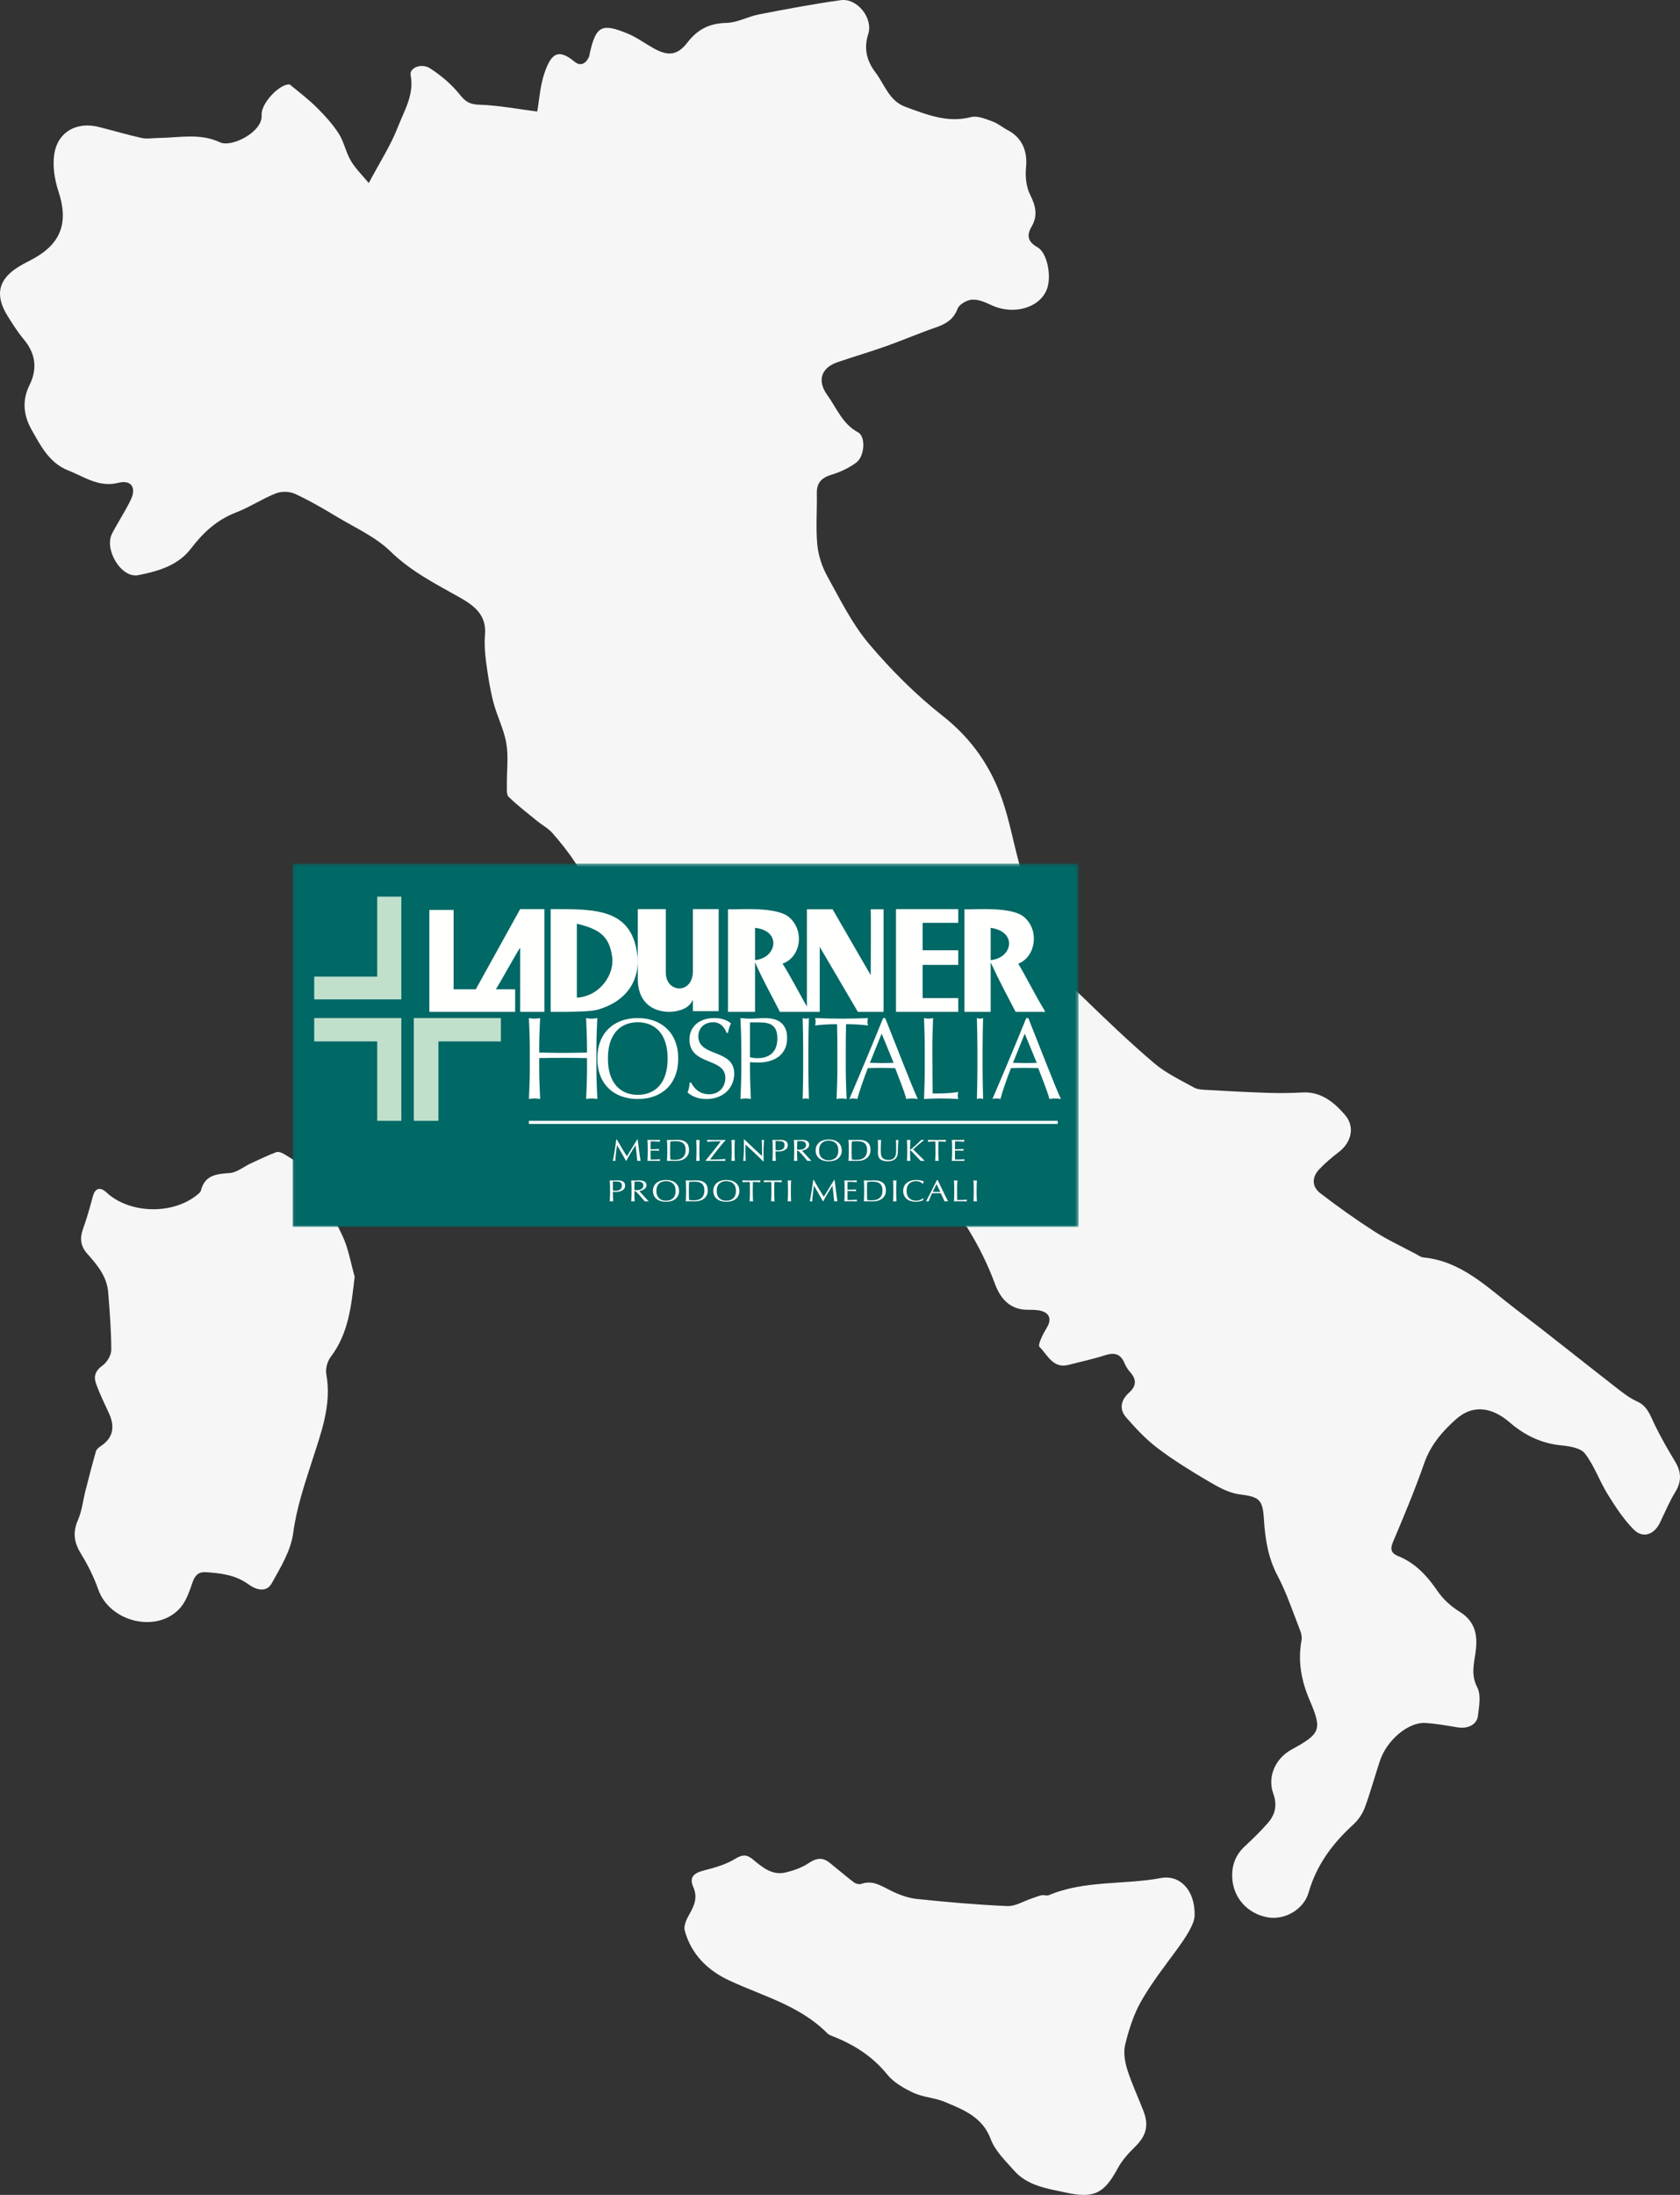
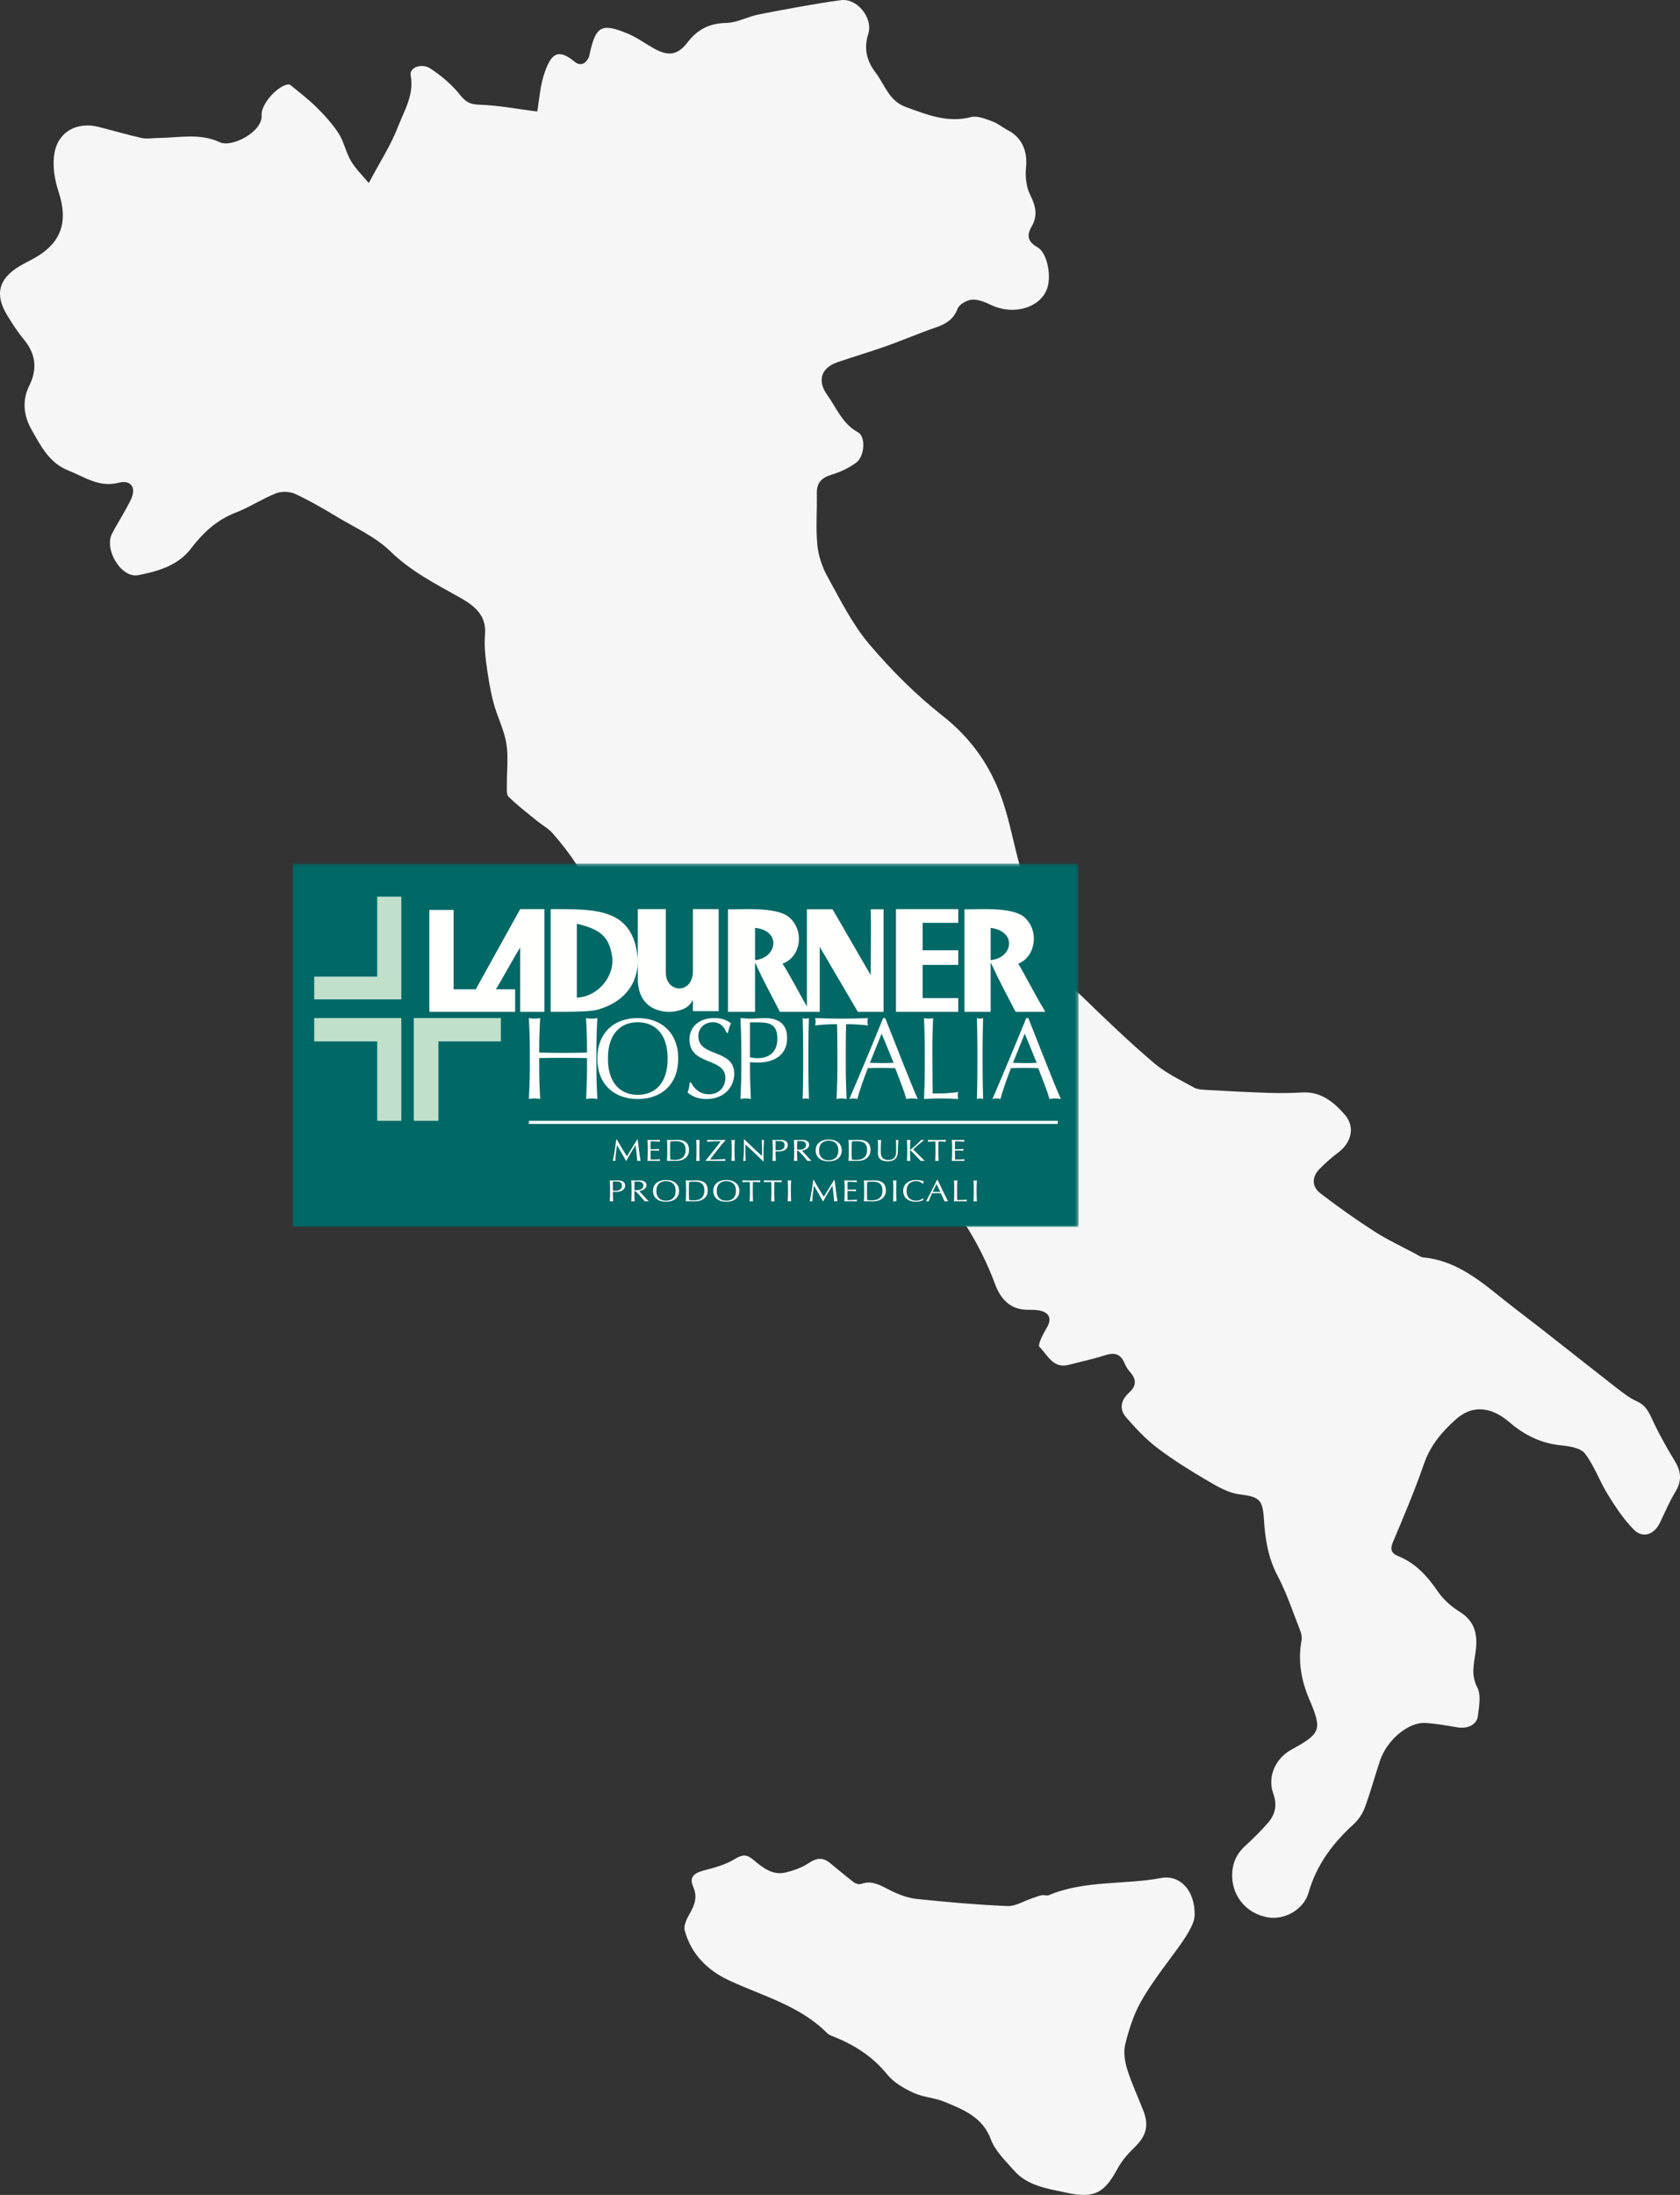
<svg xmlns="http://www.w3.org/2000/svg" xmlns:xlink="http://www.w3.org/1999/xlink" width="540px" height="705px" viewBox="0 0 540 705" version="1.1">
  <rect x="0" y="0" width="540" height="705" fill="#333333" stroke="none" />
  <title>Italien_Ladurner</title>
  <desc>Created with Sketch.</desc>
  <defs>
    <polygon id="path-1" points="0 5.5988024e-05 561 5.5988024e-05 561 561 0 561" />
    <polygon id="path-3" points="0.041 0.385 252.66 0.385 252.66 117.101 0.041 117.101" />
  </defs>
  <g id="Page-1" stroke="none" stroke-width="1" fill="none" fill-rule="evenodd">
    <g id="Italien_Ladurner" transform="translate(-11, 0)">
      <g id="Group-3" transform="translate(0, 55)">
        <mask id="mask-2" fill="white">
          <use xlink:href="#path-1" />
        </mask>
        <g id="Clip-2" />
      </g>
      <path d="M129.534,58.786 C133.112,52.044 136.632,46.64 138.908,40.756 C140.947,35.489 144.206,30.36 142.989,24.117 C142.541,21.825 146.41,20.13 149.266,21.971 C152.851,24.283 156.266,27.193 158.905,30.516 C160.754,32.844 162.181,33.541 165.157,33.64 C171.292,33.841 177.396,35.025 183.683,35.825 C184.326,32.273 184.578,27.422 186.151,23.044 C188.206,17.324 190.363,15.421 195.668,19.806 C197.585,21.39 199.311,20.465 200.301,18.289 C200.457,17.944 200.471,17.537 200.558,17.159 C202.562,8.356 204.314,7.333 212.699,10.763 C215.658,11.974 218.296,13.957 221.114,15.527 C225.742,18.105 228.764,17.811 231.974,13.639 C235.243,9.391 239.091,7.466 244.523,7.354 C248.016,7.281 251.425,5.305 254.957,4.623 C263.696,2.937 272.453,1.27 281.266,0.056 C286.525,-0.669 291.706,5.829 290.075,10.925 C288.575,15.615 289.607,19.598 292.41,23.279 C295.383,27.184 296.752,32.416 302.128,34.357 C308.938,36.817 315.545,39.577 323.143,37.604 C325.175,37.077 327.777,38.208 329.97,38.991 C331.753,39.627 333.277,40.957 334.983,41.847 C339.52,44.215 341.328,48.589 340.798,53.746 C340.501,56.645 340.833,60.033 342.124,62.571 C343.942,66.143 344.612,69.312 342.584,72.786 C340.866,75.729 341.434,77.703 344.48,79.414 C347.494,81.107 349.026,88.302 347.627,92.53 C345.543,98.829 336.844,101.402 329.648,98.001 C327.704,97.082 325.469,96.112 323.441,96.25 C321.779,96.361 319.329,97.745 318.798,99.155 C317.42,102.817 314.747,104.167 311.425,105.308 C306.219,107.097 301.158,109.303 295.968,111.142 C290.762,112.987 285.452,114.541 280.224,116.326 C274.895,118.147 273.598,122.304 276.912,126.892 C279.939,131.081 281.74,136.131 286.807,138.87 C289.367,140.254 288.897,146.629 286.22,148.593 C283.892,150.303 281.117,151.617 278.341,152.451 C275.13,153.416 273.488,155.005 273.553,158.442 C273.659,163.994 273.186,169.588 273.723,175.09 C274.062,178.564 275.293,182.179 276.997,185.248 C281.103,192.645 284.925,200.429 290.331,206.819 C297.439,215.219 305.38,223.161 314.024,229.956 C323.258,237.215 329.431,246.134 333.149,256.858 C335.582,263.874 336.848,271.283 338.894,278.443 C340.941,285.61 343.306,292.685 345.535,299.8 C346.218,301.984 346.829,304.195 347.616,306.342 C349.83,312.377 354.847,316.202 359.219,320.448 C366.615,327.629 374.076,334.77 381.923,341.445 C385.689,344.65 390.337,346.859 394.717,349.283 C395.987,349.986 397.704,350.017 399.23,350.104 C405.773,350.474 412.318,350.822 418.866,351.031 C422.461,351.145 426.07,351.086 429.661,350.896 C435.633,350.578 439.741,354.02 443.232,357.998 C446.649,361.893 445.441,366.937 441.198,370.145 C439.046,371.772 436.979,373.557 435.109,375.496 C432.612,378.087 432.615,381.137 435.411,383.286 C441.025,387.601 446.821,391.711 452.777,395.54 C457,398.256 461.606,400.377 466.049,402.75 C466.846,403.176 467.653,403.801 468.498,403.883 C480.681,405.05 488.887,413.369 497.856,420.213 C508.943,428.673 519.822,437.403 530.835,445.96 C532.839,447.517 534.917,449.11 537.208,450.135 C540.583,451.646 541.435,454.679 542.846,457.566 C544.819,461.607 547.056,465.536 549.39,469.384 C551.395,472.691 551.624,475.714 549.531,479.139 C547.598,482.303 546.16,485.77 544.534,489.118 C542.672,492.951 539.043,494.232 536.1,491.258 C532.821,487.945 530.195,483.899 527.719,479.903 C525.094,475.664 523.447,470.747 520.431,466.853 C519.041,465.057 515.455,464.505 512.779,464.241 C506.352,463.607 500.988,460.951 496.209,456.837 C490.949,452.307 484.731,450.705 478.907,455.93 C474.364,460.006 470.769,464.278 468.725,470.144 C465.759,478.658 462.254,486.994 458.737,495.304 C457.718,497.709 458.248,498.947 460.422,499.82 C466.042,502.078 469.794,506.271 473.152,511.163 C474.928,513.75 477.5,516.047 480.191,517.7 C485.398,520.902 486.024,525.569 485.271,530.807 C484.727,534.592 483.791,538.045 485.842,541.995 C487.112,544.438 486.419,548.09 486.047,551.132 C485.693,554.025 482.713,555.361 479.421,554.809 C476.023,554.239 472.61,553.624 469.18,553.414 C463.675,553.076 456.787,558.88 454.558,565.551 C452.885,570.558 451.513,575.671 449.678,580.615 C448.947,582.582 447.621,584.54 446.067,585.957 C439.382,592.051 434.192,598.942 431.636,607.832 C430.031,613.418 423.909,616.744 418.586,615.858 C411.981,614.758 407.417,609.531 407.085,603.254 C406.863,599.042 408.156,595.737 411.231,592.909 C413.793,590.552 416.294,588.1 418.574,585.474 C420.915,582.778 421.593,579.753 420.275,576.122 C418.306,570.694 420.921,564.822 426.102,561.975 C435.415,556.857 436.091,555.713 431.943,546.056 C429.241,539.764 428.13,533.558 429.346,526.86 C429.521,525.902 429.32,524.762 428.956,523.838 C426.609,517.885 424.612,511.734 421.635,506.104 C418.555,500.278 417.64,494.177 417.248,487.855 C416.853,481.483 415.675,480.788 409.352,479.965 C405.826,479.505 402.358,477.499 399.189,475.638 C393.648,472.382 388.147,468.979 383.035,465.104 C379.318,462.287 376.055,458.787 372.972,455.258 C370.664,452.62 371.287,449.682 373.876,447.354 C376.275,445.194 376.406,443.085 374.229,440.689 C373.461,439.844 372.854,438.79 372.4,437.733 C371.096,434.701 369.039,434.363 366.082,435.33 C362.307,436.565 358.386,437.351 354.54,438.377 C349.452,439.734 347.699,435.145 345.109,432.597 C344.463,431.96 346.307,428.373 347.482,426.43 C348.961,423.986 348.583,421.916 345.764,421.078 C344.317,420.648 342.698,420.722 341.156,420.696 C335.777,420.607 332.657,417.377 330.788,412.325 C328.477,406.077 325.455,399.996 321.935,394.344 C320.94,392.748 317.083,392.255 314.611,392.409 C311.014,392.632 307.774,392.841 304.708,390.427 C303.768,389.686 301.935,389.602 300.643,389.866 C296.658,390.677 293.788,389.163 290.847,386.599 C286.638,382.929 282.012,379.735 277.549,376.357 C271.676,371.913 267.792,365.924 263.738,359.882 C258.069,351.43 251.638,343.466 245.244,335.524 C240.319,329.406 234.874,323.707 229.827,317.682 C228.372,315.945 227.04,313.848 226.448,311.698 C225.021,306.514 221.336,304.295 216.603,302.943 C214.38,302.308 212.071,301.586 210.149,300.361 C206.629,298.116 204.539,295.149 203.392,290.664 C202.146,285.797 198.696,281.425 195.876,277.05 C193.718,273.699 191.171,270.568 188.547,267.556 C187.242,266.057 185.344,265.083 183.773,263.802 C180.626,261.237 177.389,258.759 174.486,255.941 C173.73,255.206 173.947,253.348 173.929,252.003 C173.87,247.583 174.478,243.066 173.751,238.768 C172.985,234.25 170.74,230.003 169.58,225.524 C168.487,221.309 167.819,216.966 167.246,212.642 C166.858,209.715 166.658,206.698 166.899,203.764 C167.433,197.259 163.034,194.289 158.391,191.686 C150.704,187.379 142.99,183.431 136.479,177.081 C131.723,172.443 125.224,169.553 119.401,166.053 C114.983,163.399 110.511,160.78 105.841,158.625 C104.105,157.824 101.485,157.754 99.706,158.455 C95.289,160.198 91.254,162.912 86.826,164.618 C80.673,166.988 76.276,171.088 72.346,176.239 C68.216,181.654 61.698,183.531 55.408,184.743 C49.957,185.793 44.366,176.461 47.031,171.355 C48.939,167.7 51.247,164.244 53.036,160.535 C54.93,156.612 53.169,154.029 49.039,155.076 C42.764,156.665 38.053,153.1 32.895,151.087 C26.847,148.727 24.015,143.108 21.086,137.902 C18.592,133.468 18.031,128.629 20.452,123.771 C23.08,118.497 22.491,113.621 18.657,109.022 C16.685,106.658 15.012,104.023 13.387,101.398 C9.214,94.655 10.507,89.524 17.308,85.483 C18.751,84.625 20.267,83.892 21.739,83.082 C30.765,78.119 33.032,71.314 29.804,61.531 C28.524,57.651 27.807,53.106 28.507,49.16 C29.743,42.187 35.826,39.042 42.715,40.77 C47.331,41.927 51.898,43.296 56.543,44.317 C58.244,44.691 60.106,44.333 61.895,44.316 C68.535,44.252 75.24,42.663 81.716,45.713 C85.439,47.467 95.489,42.379 95.092,37.003 C94.837,33.564 99.844,28.001 103.137,27.213 C103.493,27.128 104.021,27.029 104.24,27.212 C107.14,29.611 110.162,31.896 112.822,34.541 C115.403,37.108 117.922,39.854 119.874,42.902 C121.583,45.572 122.166,48.947 123.8,51.682 C125.362,54.297 127.636,56.487 129.534,58.786" id="Fill-4" fill="#F6F6F6" />
      <path d="M394.997,615.238 C394.916,618.044 392.191,622.212 389.174,626.332 C385.216,631.735 381.05,637.056 377.765,642.852 C375.352,647.11 373.83,651.982 372.655,656.76 C372.038,659.268 372.576,662.298 373.379,664.849 C374.807,669.389 376.898,673.719 378.589,678.182 C380.374,682.895 379.313,686.185 375.702,689.681 C373.608,691.708 371.589,694.003 370.222,696.54 C365.895,704.568 362.609,706.204 353.634,704.253 C347.583,702.937 341.274,702.113 336.907,697.136 C334.159,694.004 330.864,690.876 329.477,687.141 C326.809,679.961 320.72,677.657 314.682,675.124 C311.495,673.787 307.775,673.657 304.656,672.217 C301.551,670.783 298.267,668.895 296.177,666.318 C291.597,660.672 285.887,656.959 279.281,654.288 C278.444,653.948 277.48,653.658 276.878,653.05 C268.103,644.186 256.185,641.147 245.327,636.088 C238.415,632.868 233.141,627.644 231.096,620.089 C230.68,618.552 231.702,616.375 232.608,614.801 C234.231,611.981 235.291,609.396 233.831,606.077 C232.492,603.034 233.875,601.638 237.328,600.759 C240.777,599.88 244.368,598.866 247.338,597.028 C249.758,595.53 251.164,595.703 253.114,597.328 C256.118,599.832 259.26,602.472 263.578,601.416 C266.14,600.791 268.79,599.874 270.94,598.421 C273.374,596.775 275.395,596.488 277.649,598.284 C280.255,600.364 282.77,602.556 285.422,604.573 C286.028,605.033 287.163,605.338 287.832,605.101 C291.536,603.793 294.285,605.764 297.34,607.265 C299.929,608.537 302.804,609.63 305.647,609.93 C315.337,610.95 325.059,611.802 334.792,612.223 C337.346,612.334 339.98,610.655 342.576,609.795 C343.649,609.439 344.699,608.979 345.797,608.745 C346.537,608.588 347.454,608.999 348.107,608.725 C359.667,603.867 372.225,605.444 384.193,603.212 C390.046,602.121 395.139,606.848 394.997,615.238" id="Fill-6" fill="#F6F6F6" />
-       <path d="M125,410.063 C123.923,419.376 123.071,428.267 117.251,435.912 C116.19,437.305 115.579,439.673 115.889,441.385 C117.68,451.301 114.172,460.301 111.28,469.337 C108.85,476.929 106.313,484.334 105.248,492.391 C104.505,498.012 101.197,503.448 98.329,508.568 C96.619,511.622 93.333,510.681 90.852,508.872 C86.709,505.853 81.953,505.285 77.094,504.982 C74.841,504.843 73.697,505.944 72.93,508.13 C71.92,511.01 70.915,514.173 68.976,516.393 C61.674,524.755 46.294,521.102 42.573,510.521 C41.186,506.575 39.288,502.732 37.085,499.177 C34.844,495.56 34.275,492.299 36.04,488.273 C37.347,485.294 37.683,481.891 38.502,478.69 C39.575,474.496 40.653,470.301 41.844,466.14 C42.027,465.499 42.742,464.907 43.351,464.51 C47.17,462.023 48.099,458.523 46.093,454.099 C44.613,450.834 42.98,447.616 41.811,444.24 C41.06,442.072 41.695,440.193 43.933,438.617 C45.383,437.596 46.76,435.303 46.76,433.579 C46.764,427.41 46.256,421.232 45.77,415.072 C45.371,410.031 42.284,406.306 39.103,402.762 C36.826,400.224 36.593,397.661 37.739,394.555 C38.975,391.203 39.902,387.728 40.843,384.274 C41.57,381.605 43.168,381.113 45.271,383.049 C52.659,389.848 66.336,390.235 74.288,383.854 C74.782,383.457 75.424,382.987 75.563,382.44 C76.825,377.454 80.505,377.055 84.807,376.778 C87.124,376.627 89.316,374.738 91.59,373.686 C94.296,372.431 96.992,371.134 99.776,370.08 C100.462,369.821 101.601,370.235 102.316,370.684 C106.178,373.113 110.256,375.322 113.675,378.286 C115.479,379.851 116.975,382.768 117.055,385.127 C117.209,389.658 119.29,393.116 121.096,396.971 C123.005,401.048 123.748,405.676 125,410.063" id="Fill-8" fill="#F6F6F6" />
      <g id="logo" transform="translate(105, 277)">
        <g id="Group-3">
          <g id="Fill-1-Clipped">
            <mask id="mask-4" fill="white">
              <use xlink:href="#path-3" />
            </mask>
            <g id="path-1" />
            <polygon id="Fill-1" fill="#006865" fill-rule="nonzero" mask="url(#mask-4)" points="0.041 117.101 252.66 117.101 252.66 0.385 0.041 0.385" />
          </g>
        </g>
        <path d="M94.686,61.081 C92.111,61.118 89.574,61.192 87,61.192 C84.425,61.19 81.888,61.115 79.314,61.075 L79.313,59.757 C79.312,56.518 79.458,53.24 79.603,50 C78.979,50.113 78.39,50.188 77.801,50.188 C77.213,50.188 76.625,50.113 76,50 C76.147,53.238 76.296,56.516 76.297,59.757 L76.301,66.235 C76.301,69.475 76.156,72.753 76.01,75.992 C76.635,75.879 77.223,75.804 77.811,75.804 C78.399,75.805 78.988,75.879 79.614,75.993 C79.466,72.753 79.317,69.477 79.315,66.236 L79.314,62.847 C81.888,62.809 84.426,62.772 87,62.774 C89.574,62.774 92.112,62.813 94.686,62.852 L94.688,66.242 C94.688,69.482 94.543,72.76 94.397,75.999 C95.022,75.885 95.611,75.811 96.199,75.811 C96.787,75.811 97.375,75.888 98,76 C97.853,72.76 97.704,69.483 97.703,66.243 L97.701,59.763 C97.699,56.525 97.845,53.247 97.99,50.008 C97.366,50.12 96.777,50.195 96.189,50.195 C95.601,50.195 95.013,50.12 94.387,50.005 C94.535,53.245 94.684,56.523 94.685,59.763 L94.686,61.081" id="Fill-4" fill="#FFFFFE" fill-rule="nonzero" />
        <path d="M98,62.995 C98.003,71.24 103.351,75.997 110.988,76 C118.661,76.004 124.003,71.249 124,63.005 C123.997,54.762 118.65,50.003 110.978,50 C103.342,49.996 97.997,54.753 98,62.995 Z M120.599,63.003 C120.602,71.066 116.438,74.659 110.988,74.658 C105.572,74.655 101.406,71.059 101.403,62.997 C101.399,54.934 105.563,51.341 110.978,51.343 C116.43,51.346 120.596,54.943 120.599,63.003 L120.599,63.003 Z" id="Fill-5" fill="#FFFFFE" fill-rule="nonzero" />
        <path d="M127.693,70.696 C127.548,72.076 127.439,72.802 127,73.927 C128.281,74.945 130.001,75.999 133.038,76 C138.673,76.001 142.001,72.263 142,67.833 C141.996,59.807 130.471,62.635 130.469,55.845 C130.468,53.194 132.443,51.342 135.187,51.343 C137.932,51.345 139.031,53.415 139.542,54.758 L139.982,54.758 C140.273,53.378 140.531,52.544 140.968,51.709 C139.505,50.546 137.858,50 135.553,50 C130.686,49.997 127.614,52.83 127.616,56.86 C127.619,65.394 139.144,62.53 139.147,69.211 C139.147,72.117 137.172,74.476 133.916,74.476 C130.769,74.475 128.938,72.403 128.133,70.696 L127.693,70.696" id="Fill-6" fill="#FFFFFE" fill-rule="nonzero" />
        <path d="M147.069,51.394 L150.136,51.397 C153.646,51.398 155.863,52.303 155.864,56.598 C155.865,61.723 152.287,62.889 149.493,62.888 C148.742,62.888 147.788,62.775 147.072,62.586 L147.069,51.394 Z M144.278,66.24 C144.279,69.481 144.144,72.759 144.008,75.999 C144.588,75.887 145.133,75.812 145.679,75.812 C146.224,75.812 146.769,75.887 147.35,76 C147.212,72.759 147.074,69.482 147.072,66.241 L147.072,64.169 C147.959,64.244 148.811,64.282 149.833,64.283 C153.106,64.283 159.003,63.006 159,56.374 C158.997,50.081 153.578,50.003 151.533,50.003 C150.578,50.001 148.397,50.189 147.306,50.189 C146.215,50.189 145.09,50.114 144,50 C144.137,53.239 144.274,56.518 144.275,59.759 L144.278,66.24 L144.278,66.24 Z" id="Fill-7" fill="#FFFFFE" fill-rule="nonzero" />
        <path d="M164.166,66.24 C164.166,69.481 164.086,72.758 164.005,75.999 C164.351,75.885 164.677,75.811 165.003,75.811 C165.328,75.811 165.654,75.886 166,76 C165.918,72.76 165.836,69.482 165.835,66.241 L165.834,59.76 C165.833,56.52 165.913,53.242 165.994,50.001 C165.649,50.114 165.323,50.188 164.997,50.188 C164.671,50.188 164.346,50.113 164,50 C164.082,53.24 164.164,56.519 164.164,59.76 L164.166,66.24" id="Fill-8" fill="#FFFFFE" fill-rule="nonzero" />
        <path d="M175.154,66.241 C175.156,69.481 175.025,72.758 174.894,75.999 C175.453,75.886 175.981,75.81 176.509,75.81 C177.036,75.812 177.562,75.887 178.124,76 C177.99,72.76 177.857,69.481 177.855,66.243 L177.854,59.762 C177.852,57.162 177.885,54.562 177.949,51.962 C180.223,51.964 183.154,52.115 185,52.381 C184.902,52.003 184.835,51.589 184.835,51.211 C184.835,50.798 184.901,50.421 184.999,50.006 C182.166,50.119 179.333,50.193 176.5,50.191 C173.667,50.19 170.833,50.114 168,50 C168.098,50.413 168.164,50.79 168.164,51.168 C168.165,51.582 168.099,51.996 168,52.374 C169.846,52.11 172.777,51.961 175.051,51.961 C175.118,54.561 175.15,57.161 175.152,59.76 L175.154,66.241" id="Fill-9" fill="#FFFFFE" fill-rule="nonzero" />
        <path d="M193.245,64.385 C191.959,64.422 190.638,64.459 189.353,64.458 C188.137,64.458 186.815,64.384 185.599,64.382 L189.384,54.992 L193.245,64.385 Z M189.869,50 C186.328,58.724 182.716,67.34 179,75.99 C179.452,75.881 179.868,75.807 180.286,75.807 C180.702,75.807 181.119,75.882 181.572,75.992 C182.161,73.663 183.482,69.892 184.939,66.083 C186.363,66.047 187.755,66.011 189.179,66.011 C190.709,66.011 192.238,66.049 193.733,66.087 C194.984,69.378 196.655,73.447 197.316,75.999 C197.943,75.887 198.533,75.813 199.158,75.814 C199.783,75.814 200.375,75.888 201,76 C199.156,72.042 193.938,58.58 190.529,50 L189.869,50 L189.869,50 Z" id="Fill-10" fill="#FFFFFE" fill-rule="nonzero" />
        <path d="M203.244,66.237 C203.245,69.476 203.127,72.754 203.009,75.994 C204.855,75.881 206.672,75.807 208.52,75.808 C210.337,75.809 212.184,75.885 214,76 C213.911,75.622 213.851,75.246 213.851,74.868 C213.851,74.493 213.911,74.115 214,73.739 C211.022,74.227 208.579,74.226 205.779,74.224 C205.748,70.533 205.686,66.088 205.685,59.758 C205.684,56.518 205.801,53.241 205.919,50.001 C205.415,50.114 204.937,50.19 204.461,50.188 C203.984,50.188 203.507,50.113 203,50 C203.121,53.24 203.241,56.518 203.242,59.757 L203.244,66.237" id="Fill-11" fill="#FFFFFE" fill-rule="nonzero" />
        <path d="M220.166,66.24 C220.166,69.481 220.086,72.758 220.005,75.999 C220.351,75.886 220.677,75.81 221.003,75.81 C221.329,75.812 221.654,75.887 222,76 C221.918,72.76 221.836,69.481 221.836,66.242 L221.834,59.76 C221.833,56.52 221.914,53.243 221.994,50.001 C221.648,50.115 221.323,50.191 220.997,50.191 C220.671,50.189 220.346,50.114 220,50 C220.082,53.241 220.164,56.52 220.165,59.759 L220.166,66.24" id="Fill-12" fill="#FFFFFE" fill-rule="nonzero" />
        <path d="M239.245,64.386 C237.959,64.422 236.638,64.458 235.352,64.458 C234.137,64.458 232.815,64.383 231.599,64.383 L235.384,54.992 L239.245,64.386 Z M235.869,50 C232.326,58.725 228.714,67.339 225,75.99 C225.451,75.88 225.869,75.807 226.286,75.807 C226.702,75.807 227.12,75.881 227.572,75.992 C228.161,73.663 229.48,69.892 230.939,66.083 C232.364,66.047 233.753,66.01 235.179,66.011 C236.709,66.011 238.236,66.05 239.733,66.087 C240.984,69.379 242.654,73.446 243.316,75.997 C243.941,75.887 244.532,75.813 245.158,75.813 C245.783,75.813 246.374,75.889 247,76 C245.157,72.041 239.938,58.581 236.529,50.001 L235.869,50 L235.869,50 Z" id="Fill-13" fill="#FFFFFE" fill-rule="nonzero" />
        <path d="M39,50 L67,50 C67,53.315 67,54.467 67,57.494 L46.922,57.494 C46.922,67.581 46.922,73.056 46.922,83 L39,83 L39,50" id="Fill-14" fill="#C0E0CC" fill-rule="nonzero" />
        <path d="M35,50 L7,50 C7,53.315 7,53.891 7,57.494 L27.252,57.494 C27.252,67.724 27.252,73.056 27.252,83 L35,83 L35,50" id="Fill-15" fill="#C0E0CC" fill-rule="nonzero" />
        <path d="M35,44 L7,44 C7,40.844 7,40.27 7,36.683 L27.252,36.683 C27.252,26.209 27.252,21.188 27.252,11 L35,11 L35,44" id="Fill-16" fill="#C0E0CC" fill-rule="nonzero" />
        <path d="M81,15 L81,48 C78.004,48 76.964,48 73.197,48 C73.197,40.178 73.197,34.203 73.197,27.375 C71.582,29.793 67.276,37.759 65.392,40.746 L71.582,40.746 L71.582,48 C50.593,48 54.359,48 44,48 L44,15.283 L51.803,15.283 L51.803,40.746 C54.359,40.746 56.782,40.746 58.934,40.746 L73.197,15 L81,15" id="Fill-17" fill="#FFFFFE" fill-rule="nonzero" />
        <path d="M194,15 L214,15 L214,19.41 C207.684,19.41 205.463,19.41 202.572,19.41 L202.572,28.229 L214,28.229 L214,32.923 C209.038,32.923 209.488,32.923 202.572,32.923 C202.572,35.199 202.572,43.591 202.572,43.591 C202.572,43.591 207.12,43.591 214,43.591 L214,48 L194,48 L194,15" id="Fill-18" fill="#FFFFFE" fill-rule="nonzero" />
        <path d="M241.014,46.297 C239.469,43.884 234.972,35.224 233.285,32.527 C238.907,30.397 240.172,21.879 235.253,17.62 C231.319,14.072 219.373,15.207 216,15.066 L216,48 L224.432,48 C224.432,43.174 224.432,39.057 224.432,32.101 C227.524,38.774 229.35,42.038 232.442,48 C236.94,48 236.94,48 242,48 L241.014,46.297 Z M224.432,31.391 L224.432,21.028 C233.004,22.164 231.6,30.682 224.432,31.391 L224.432,31.391 Z" id="Fill-19" fill="#FFFFFE" fill-rule="nonzero" />
        <path d="M111.006,15 C114.492,15 116.67,15 120.009,15 C120.009,26.725 120.009,25.595 120.009,35.202 C119.864,41.982 128.577,42.547 128.722,35.061 C128.722,27.855 128.722,21.498 128.722,15 L137,15 L137,47.774 L128.722,47.774 L128.722,44.101 C127.561,46.645 125.383,47.352 123.35,47.774 C120.301,48.48 110.716,48.199 111.006,36.754 C111.006,34.071 111.006,28.702 111.006,15" id="Fill-20" fill="#FFFFFE" fill-rule="nonzero" />
        <path d="M110.782,29.083 C108.644,14.716 97.158,15 83,15 L83,48 C90.383,48 96.223,48 98.627,47.147 C109.178,43.875 111.851,35.767 110.782,29.083 Z M91.414,43.449 L91.414,19.694 C98.36,21.401 101.833,23.392 102.768,30.362 C103.569,36.052 98.761,43.023 91.414,43.449 L91.414,43.449 Z" id="Fill-21" fill="#FFFFFE" fill-rule="nonzero" />
        <path d="M185.87,15.066 C186.011,17.053 185.87,34.656 185.87,36.219 L173.618,15.066 L165.357,15.066 L165.357,46.297 C163.931,43.884 159.374,35.224 157.522,32.527 C163.505,30.397 164.644,21.879 159.657,17.62 C155.527,14.072 143.419,15.207 140,15.066 L140,48 L148.689,48 C148.689,43.174 148.689,39.057 148.689,32.101 C151.681,38.774 153.675,42.038 156.667,48 C161.225,48 164.359,48 169.487,48 L169.487,27.132 L181.738,48 L190,48 L190,15.066 C188.148,15.066 187.721,15.066 185.87,15.066 Z M148.689,31.391 L148.689,21.028 C157.237,21.879 155.812,30.682 148.689,31.391 L148.689,31.391 Z" id="Fill-22" fill="#FFFFFE" fill-rule="nonzero" />
        <polygon id="Fill-23" fill="#FFFFFE" fill-rule="nonzero" points="76 84 246 84 246 83 76 83" />
        <path d="M103.804,105.485 C104.035,105.485 104.274,105.462 104.521,105.417 C104.767,105.371 104.992,105.287 105.198,105.166 C105.404,105.045 105.572,104.878 105.702,104.666 C105.833,104.453 105.899,104.179 105.899,103.846 C105.899,103.564 105.854,103.335 105.764,103.159 C105.675,102.982 105.549,102.844 105.389,102.746 C105.228,102.648 105.032,102.581 104.801,102.545 C104.569,102.509 104.308,102.491 104.016,102.491 L103.008,102.491 L103.008,105.407 C103.262,105.459 103.528,105.485 103.804,105.485 Z M102.062,103.399 C102.043,102.983 102.022,102.56 102,102.128 C102.179,102.141 102.36,102.152 102.543,102.162 C102.726,102.172 102.907,102.177 103.086,102.177 C103.176,102.177 103.285,102.174 103.412,102.167 C103.538,102.16 103.667,102.156 103.798,102.152 C103.929,102.149 104.054,102.144 104.174,102.137 C104.293,102.131 104.393,102.128 104.476,102.128 C104.587,102.128 104.726,102.131 104.89,102.137 C105.054,102.144 105.228,102.163 105.411,102.196 C105.594,102.229 105.775,102.278 105.954,102.344 C106.133,102.409 106.296,102.504 106.442,102.628 C106.587,102.753 106.705,102.908 106.794,103.095 C106.884,103.281 106.929,103.512 106.929,103.787 C106.929,104.219 106.822,104.569 106.61,104.837 C106.397,105.106 106.135,105.315 105.826,105.466 C105.515,105.616 105.187,105.717 104.84,105.77 C104.493,105.822 104.184,105.849 103.916,105.849 C103.744,105.849 103.587,105.847 103.445,105.843 C103.303,105.84 103.157,105.832 103.008,105.819 L103.008,106.359 C103.008,106.791 103.018,107.217 103.036,107.636 C103.055,108.054 103.076,108.467 103.098,108.872 C102.926,108.859 102.743,108.853 102.549,108.853 C102.355,108.853 102.172,108.859 102,108.872 C102.022,108.467 102.043,108.054 102.062,107.636 C102.08,107.217 102.09,106.791 102.09,106.359 L102.09,104.67 C102.09,104.238 102.08,103.815 102.062,103.399 Z M108.962,103.399 C108.943,102.983 108.923,102.56 108.901,102.128 C109.117,102.141 109.33,102.152 109.539,102.162 C109.748,102.172 109.96,102.177 110.178,102.177 C110.394,102.177 110.607,102.169 110.816,102.152 C111.025,102.136 111.237,102.128 111.455,102.128 C111.768,102.128 112.067,102.154 112.35,102.206 C112.634,102.258 112.883,102.345 113.096,102.467 C113.308,102.588 113.476,102.746 113.6,102.943 C113.723,103.139 113.785,103.384 113.785,103.679 C113.785,103.993 113.704,104.263 113.544,104.488 C113.383,104.715 113.187,104.901 112.956,105.048 C112.724,105.195 112.476,105.31 112.211,105.392 C111.945,105.474 111.704,105.528 111.488,105.554 C111.578,105.652 111.701,105.79 111.858,105.966 C112.015,106.143 112.19,106.338 112.384,106.55 C112.579,106.763 112.78,106.986 112.989,107.218 C113.198,107.451 113.399,107.673 113.594,107.886 C113.788,108.099 113.971,108.293 114.143,108.47 C114.314,108.646 114.453,108.78 114.557,108.872 C114.445,108.859 114.333,108.853 114.221,108.853 C114.109,108.853 113.997,108.853 113.885,108.853 C113.781,108.853 113.672,108.853 113.56,108.853 C113.448,108.853 113.34,108.859 113.235,108.872 C113.124,108.735 112.954,108.529 112.726,108.254 C112.498,107.979 112.246,107.684 111.97,107.37 C111.694,107.056 111.411,106.744 111.124,106.433 C110.837,106.122 110.573,105.858 110.334,105.642 L109.909,105.642 L109.909,106.359 C109.909,106.791 109.918,107.217 109.937,107.636 C109.955,108.054 109.976,108.467 109.999,108.872 C109.826,108.859 109.643,108.853 109.449,108.853 C109.255,108.853 109.072,108.859 108.901,108.872 C108.923,108.467 108.943,108.054 108.962,107.636 C108.981,107.217 108.99,106.791 108.99,106.359 L108.99,104.67 C108.99,104.238 108.981,103.815 108.962,103.399 Z M110.25,105.269 C110.374,105.276 110.51,105.279 110.659,105.279 C110.89,105.279 111.131,105.256 111.382,105.21 C111.632,105.164 111.862,105.084 112.071,104.97 C112.28,104.855 112.453,104.701 112.591,104.508 C112.73,104.315 112.798,104.071 112.798,103.777 C112.798,103.522 112.745,103.311 112.636,103.144 C112.528,102.977 112.388,102.844 112.216,102.746 C112.044,102.648 111.858,102.581 111.656,102.545 C111.455,102.509 111.257,102.491 111.063,102.491 C110.801,102.491 110.585,102.496 110.412,102.505 C110.241,102.515 110.095,102.527 109.976,102.54 C109.96,102.9 109.946,103.256 109.931,103.61 C109.916,103.963 109.909,104.317 109.909,104.67 L109.909,105.23 C110.013,105.25 110.127,105.263 110.25,105.269 Z M116.187,104.027 C116.393,103.592 116.68,103.224 117.05,102.923 C117.419,102.622 117.862,102.393 118.377,102.236 C118.892,102.079 119.456,102 120.069,102 C120.689,102 121.256,102.079 121.771,102.236 C122.286,102.393 122.729,102.622 123.098,102.923 C123.468,103.224 123.756,103.592 123.961,104.027 C124.167,104.463 124.269,104.959 124.269,105.515 C124.269,106.071 124.167,106.567 123.961,107.002 C123.756,107.437 123.468,107.806 123.098,108.106 C122.729,108.408 122.286,108.632 121.771,108.779 C121.256,108.926 120.689,109 120.069,109 C119.456,109 118.892,108.926 118.377,108.779 C117.862,108.632 117.419,108.408 117.05,108.106 C116.68,107.806 116.393,107.437 116.187,107.002 C115.981,106.567 115.879,106.071 115.879,105.515 C115.879,104.959 115.981,104.463 116.187,104.027 Z M122.936,104.106 C122.779,103.71 122.561,103.383 122.281,103.124 C122.001,102.866 121.672,102.674 121.295,102.549 C120.918,102.425 120.509,102.363 120.069,102.363 C119.636,102.363 119.23,102.425 118.853,102.549 C118.476,102.674 118.148,102.866 117.867,103.124 C117.587,103.383 117.369,103.71 117.212,104.106 C117.055,104.502 116.977,104.972 116.977,105.515 C116.977,106.058 117.055,106.528 117.212,106.924 C117.369,107.319 117.587,107.647 117.867,107.905 C118.148,108.164 118.476,108.355 118.853,108.48 C119.23,108.604 119.636,108.666 120.069,108.666 C120.509,108.666 120.918,108.604 121.295,108.48 C121.672,108.355 122.001,108.164 122.281,107.905 C122.561,107.647 122.779,107.319 122.936,106.924 C123.093,106.528 123.171,106.058 123.171,105.515 C123.171,104.972 123.093,104.502 122.936,104.106 Z M126.482,103.399 C126.463,102.983 126.442,102.56 126.42,102.128 C126.704,102.141 126.985,102.152 127.266,102.162 C127.546,102.172 127.827,102.177 128.111,102.177 C128.395,102.177 128.677,102.169 128.957,102.152 C129.237,102.136 129.519,102.128 129.803,102.128 C130.46,102.128 131.022,102.203 131.489,102.353 C131.955,102.504 132.338,102.718 132.637,102.996 C132.936,103.275 133.154,103.615 133.292,104.018 C133.431,104.42 133.499,104.873 133.499,105.377 C133.499,106.032 133.371,106.583 133.113,107.032 C132.855,107.48 132.527,107.841 132.127,108.116 C131.727,108.391 131.287,108.586 130.806,108.701 C130.324,108.815 129.863,108.872 129.422,108.872 C129.168,108.872 128.918,108.869 128.672,108.863 C128.425,108.856 128.175,108.853 127.921,108.853 C127.667,108.853 127.417,108.853 127.171,108.853 C126.924,108.853 126.674,108.859 126.42,108.872 C126.442,108.467 126.463,108.054 126.482,107.636 C126.5,107.217 126.51,106.791 126.51,106.359 L126.51,104.67 C126.51,104.238 126.5,103.815 126.482,103.399 Z M127.495,108.44 C127.652,108.473 127.865,108.498 128.134,108.514 C128.403,108.53 128.679,108.538 128.963,108.538 C129.373,108.538 129.784,108.496 130.195,108.411 C130.606,108.326 130.974,108.165 131.299,107.93 C131.623,107.694 131.888,107.372 132.094,106.963 C132.299,106.554 132.402,106.025 132.402,105.377 C132.402,104.808 132.322,104.34 132.161,103.974 C132,103.607 131.78,103.317 131.5,103.104 C131.22,102.892 130.885,102.745 130.497,102.663 C130.109,102.581 129.683,102.54 129.22,102.54 C128.885,102.54 128.571,102.549 128.279,102.569 C127.988,102.589 127.727,102.612 127.495,102.638 C127.473,102.952 127.456,103.281 127.445,103.625 C127.434,103.968 127.428,104.317 127.428,104.67 L127.428,106.359 C127.428,107.066 127.45,107.76 127.495,108.44 Z M135.578,104.027 C135.782,103.592 136.07,103.224 136.44,102.923 C136.81,102.622 137.252,102.393 137.767,102.236 C138.283,102.079 138.846,102 139.459,102 C140.079,102 140.646,102.079 141.162,102.236 C141.677,102.393 142.119,102.622 142.489,102.923 C142.859,103.224 143.146,103.592 143.351,104.027 C143.557,104.463 143.66,104.959 143.66,105.515 C143.66,106.071 143.557,106.567 143.351,107.002 C143.146,107.437 142.859,107.806 142.489,108.106 C142.119,108.408 141.677,108.632 141.162,108.779 C140.646,108.926 140.079,109 139.459,109 C138.846,109 138.283,108.926 137.767,108.779 C137.252,108.632 136.81,108.408 136.44,108.106 C136.07,107.806 135.782,107.437 135.578,107.002 C135.372,106.567 135.269,106.071 135.269,105.515 C135.269,104.959 135.372,104.463 135.578,104.027 Z M142.326,104.106 C142.17,103.71 141.951,103.383 141.671,103.124 C141.391,102.866 141.062,102.674 140.686,102.549 C140.309,102.425 139.899,102.363 139.459,102.363 C139.025,102.363 138.62,102.425 138.243,102.549 C137.866,102.674 137.538,102.866 137.258,103.124 C136.978,103.383 136.759,103.71 136.603,104.106 C136.445,104.502 136.367,104.972 136.367,105.515 C136.367,106.058 136.445,106.528 136.603,106.924 C136.759,107.319 136.978,107.647 137.258,107.905 C137.538,108.164 137.866,108.355 138.243,108.48 C138.62,108.604 139.025,108.666 139.459,108.666 C139.899,108.666 140.309,108.604 140.686,108.48 C141.062,108.355 141.391,108.164 141.671,107.905 C141.951,107.647 142.17,107.319 142.326,106.924 C142.484,106.528 142.562,106.058 142.562,105.515 C142.562,104.972 142.484,104.502 142.326,104.106 Z M147.009,102.638 C146.815,102.638 146.611,102.64 146.398,102.643 C146.185,102.646 145.973,102.653 145.76,102.663 C145.547,102.672 145.342,102.684 145.144,102.697 C144.946,102.71 144.769,102.727 144.611,102.746 C144.649,102.628 144.668,102.524 144.668,102.432 C144.668,102.36 144.649,102.258 144.611,102.128 C145.104,102.141 145.586,102.152 146.057,102.162 C146.527,102.172 147.009,102.177 147.502,102.177 C147.995,102.177 148.477,102.172 148.947,102.162 C149.417,102.152 149.899,102.141 150.392,102.128 C150.355,102.258 150.336,102.363 150.336,102.441 C150.336,102.527 150.355,102.628 150.392,102.746 C150.235,102.727 150.057,102.71 149.86,102.697 C149.662,102.684 149.457,102.672 149.244,102.663 C149.031,102.653 148.818,102.646 148.605,102.643 C148.392,102.64 148.189,102.638 147.995,102.638 C147.972,103.313 147.961,103.99 147.961,104.67 L147.961,106.359 C147.961,106.791 147.97,107.217 147.989,107.636 C148.008,108.054 148.028,108.467 148.051,108.872 C147.879,108.859 147.696,108.853 147.502,108.853 C147.308,108.853 147.125,108.859 146.953,108.872 C146.976,108.467 146.996,108.054 147.014,107.636 C147.033,107.217 147.042,106.791 147.042,106.359 L147.042,104.67 C147.042,103.99 147.031,103.313 147.009,102.638 Z M153.91,102.638 C153.715,102.638 153.511,102.64 153.299,102.643 C153.086,102.646 152.873,102.653 152.66,102.663 C152.447,102.672 152.242,102.684 152.044,102.697 C151.846,102.71 151.669,102.727 151.512,102.746 C151.549,102.628 151.568,102.524 151.568,102.432 C151.568,102.36 151.549,102.258 151.512,102.128 C152.005,102.141 152.487,102.152 152.957,102.162 C153.428,102.172 153.91,102.177 154.402,102.177 C154.895,102.177 155.377,102.172 155.847,102.162 C156.318,102.152 156.799,102.141 157.292,102.128 C157.255,102.258 157.236,102.363 157.236,102.441 C157.236,102.527 157.255,102.628 157.292,102.746 C157.136,102.727 156.958,102.71 156.76,102.697 C156.562,102.684 156.357,102.672 156.144,102.663 C155.931,102.653 155.718,102.646 155.506,102.643 C155.293,102.64 155.089,102.638 154.895,102.638 C154.873,103.313 154.861,103.99 154.861,104.67 L154.861,106.359 C154.861,106.791 154.871,107.217 154.89,107.636 C154.908,108.054 154.929,108.467 154.951,108.872 C154.78,108.859 154.596,108.853 154.402,108.853 C154.208,108.853 154.025,108.859 153.853,108.872 C153.876,108.467 153.896,108.054 153.915,107.636 C153.933,107.217 153.943,106.791 153.943,106.359 L153.943,104.67 C153.943,103.99 153.932,103.313 153.91,102.638 Z M159.258,103.399 C159.24,102.983 159.219,102.56 159.197,102.128 C159.293,102.141 159.387,102.152 159.477,102.162 C159.566,102.172 159.656,102.177 159.745,102.177 C159.835,102.177 159.924,102.172 160.014,102.162 C160.104,102.152 160.197,102.141 160.294,102.128 C160.272,102.56 160.251,102.983 160.233,103.399 C160.214,103.815 160.205,104.238 160.205,104.67 L160.205,106.359 C160.205,106.791 160.214,107.217 160.233,107.636 C160.251,108.054 160.272,108.467 160.294,108.872 C160.123,108.859 159.939,108.853 159.745,108.853 C159.551,108.853 159.368,108.859 159.197,108.872 C159.219,108.467 159.24,108.054 159.258,107.636 C159.277,107.217 159.286,106.791 159.286,106.359 L159.286,104.67 C159.286,104.238 159.277,103.815 159.258,103.399 Z M169.138,104.71 C169.665,105.587 170.216,106.486 170.79,107.409 C170.865,107.285 170.973,107.107 171.116,106.874 C171.257,106.642 171.421,106.376 171.608,106.074 C171.795,105.774 171.994,105.448 172.207,105.098 C172.421,104.747 172.637,104.392 172.857,104.032 C173.077,103.672 173.296,103.319 173.512,102.972 C173.729,102.625 173.93,102.301 174.118,102 L174.263,102 C174.345,102.628 174.422,103.236 174.493,103.821 C174.563,104.407 174.636,104.983 174.711,105.549 C174.785,106.115 174.86,106.675 174.935,107.228 C175.01,107.781 175.092,108.329 175.182,108.872 C175.092,108.859 175.004,108.853 174.918,108.853 C174.832,108.853 174.745,108.853 174.655,108.853 C174.566,108.853 174.478,108.853 174.392,108.853 C174.306,108.853 174.218,108.859 174.129,108.872 C174.046,108.002 173.964,107.158 173.882,106.339 C173.8,105.521 173.699,104.687 173.58,103.836 L173.557,103.836 C173.042,104.66 172.536,105.481 172.039,106.295 C171.543,107.11 171.071,107.962 170.623,108.853 L170.521,108.853 C170.073,108.028 169.605,107.202 169.116,106.374 C168.627,105.546 168.135,104.7 167.643,103.836 L167.62,103.836 C167.568,104.242 167.51,104.682 167.446,105.156 C167.383,105.631 167.325,106.099 167.273,106.56 C167.22,107.022 167.176,107.457 167.139,107.866 C167.101,108.275 167.083,108.61 167.083,108.872 C166.963,108.859 166.832,108.853 166.691,108.853 C166.549,108.853 166.418,108.859 166.299,108.872 C166.395,108.342 166.496,107.782 166.601,107.193 C166.705,106.605 166.807,106.012 166.903,105.417 C167.001,104.821 167.09,104.234 167.172,103.654 C167.255,103.075 167.325,102.524 167.385,102 L167.576,102 C168.091,102.93 168.612,103.833 169.138,104.71 Z M177.461,103.384 C177.442,102.965 177.422,102.546 177.399,102.128 C177.736,102.141 178.07,102.152 178.402,102.162 C178.734,102.172 179.069,102.177 179.405,102.177 C179.74,102.177 180.073,102.172 180.401,102.162 C180.73,102.152 181.062,102.141 181.399,102.128 C181.376,102.226 181.365,102.324 181.365,102.422 C181.365,102.52 181.376,102.619 181.399,102.717 C181.16,102.703 180.941,102.691 180.743,102.677 C180.545,102.665 180.336,102.651 180.116,102.638 C179.896,102.625 179.655,102.613 179.393,102.604 C179.132,102.594 178.818,102.589 178.452,102.589 C178.445,102.799 178.435,102.998 178.425,103.188 C178.413,103.378 178.408,103.594 178.408,103.836 C178.408,104.091 178.41,104.34 178.413,104.582 C178.417,104.824 178.419,105.007 178.419,105.132 C178.747,105.132 179.042,105.129 179.304,105.122 C179.565,105.115 179.804,105.107 180.021,105.098 C180.237,105.087 180.437,105.078 180.62,105.068 C180.803,105.058 180.977,105.047 181.141,105.034 C181.118,105.132 181.107,105.234 181.107,105.338 C181.107,105.436 181.118,105.534 181.141,105.633 C180.947,105.613 180.721,105.596 180.463,105.583 C180.205,105.57 179.948,105.562 179.69,105.559 C179.433,105.556 179.19,105.552 178.962,105.549 C178.734,105.546 178.553,105.544 178.419,105.544 C178.419,105.603 178.417,105.667 178.413,105.735 C178.41,105.805 178.408,105.891 178.408,105.995 L178.408,106.968 C178.408,107.341 178.41,107.649 178.413,107.89 C178.417,108.133 178.423,108.316 178.43,108.44 C178.676,108.44 178.938,108.44 179.214,108.44 C179.498,108.44 179.776,108.436 180.049,108.425 C180.321,108.416 180.579,108.403 180.821,108.386 C181.064,108.37 181.275,108.346 181.454,108.313 C181.44,108.359 181.43,108.409 181.427,108.465 C181.423,108.52 181.421,108.571 181.421,108.617 C181.421,108.722 181.432,108.807 181.454,108.872 C181.118,108.859 180.784,108.853 180.452,108.853 C180.12,108.853 179.782,108.853 179.438,108.853 C179.094,108.853 178.755,108.853 178.419,108.853 C178.083,108.853 177.743,108.859 177.399,108.872 C177.422,108.454 177.442,108.036 177.461,107.621 C177.48,107.205 177.489,106.781 177.489,106.349 L177.489,104.66 C177.489,104.228 177.48,103.803 177.461,103.384 Z M183.734,103.399 C183.715,102.983 183.695,102.56 183.672,102.128 C183.956,102.141 184.238,102.152 184.518,102.162 C184.798,102.172 185.08,102.177 185.364,102.177 C185.648,102.177 185.93,102.169 186.21,102.152 C186.49,102.136 186.772,102.128 187.056,102.128 C187.712,102.128 188.275,102.203 188.742,102.353 C189.208,102.504 189.591,102.718 189.889,102.996 C190.188,103.275 190.407,103.615 190.545,104.018 C190.683,104.42 190.752,104.873 190.752,105.377 C190.752,106.032 190.623,106.583 190.366,107.032 C190.108,107.48 189.779,107.841 189.38,108.116 C188.98,108.391 188.54,108.586 188.058,108.701 C187.576,108.815 187.115,108.872 186.674,108.872 C186.42,108.872 186.171,108.869 185.924,108.863 C185.678,108.856 185.427,108.853 185.173,108.853 C184.919,108.853 184.67,108.853 184.423,108.853 C184.177,108.853 183.926,108.859 183.672,108.872 C183.695,108.467 183.715,108.054 183.734,107.636 C183.753,107.217 183.762,106.791 183.762,106.359 L183.762,104.67 C183.762,104.238 183.753,103.815 183.734,103.399 Z M184.748,108.44 C184.904,108.473 185.117,108.498 185.386,108.514 C185.655,108.53 185.932,108.538 186.216,108.538 C186.626,108.538 187.036,108.496 187.448,108.411 C187.858,108.326 188.226,108.165 188.551,107.93 C188.876,107.694 189.141,107.372 189.346,106.963 C189.552,106.554 189.655,106.025 189.655,105.377 C189.655,104.808 189.574,104.34 189.414,103.974 C189.253,103.607 189.032,103.317 188.753,103.104 C188.473,102.892 188.138,102.745 187.75,102.663 C187.362,102.581 186.936,102.54 186.473,102.54 C186.137,102.54 185.823,102.549 185.532,102.569 C185.241,102.589 184.979,102.612 184.748,102.638 C184.725,102.952 184.708,103.281 184.697,103.625 C184.687,103.968 184.68,104.317 184.68,104.67 L184.68,106.359 C184.68,107.066 184.703,107.76 184.748,108.44 Z M193.121,103.399 C193.102,102.983 193.082,102.56 193.06,102.128 C193.157,102.141 193.25,102.152 193.34,102.162 C193.429,102.172 193.519,102.177 193.608,102.177 C193.698,102.177 193.788,102.172 193.877,102.162 C193.967,102.152 194.06,102.141 194.158,102.128 C194.135,102.56 194.115,102.983 194.096,103.399 C194.077,103.815 194.068,104.238 194.068,104.67 L194.068,106.359 C194.068,106.791 194.077,107.217 194.096,107.636 C194.115,108.054 194.135,108.467 194.158,108.872 C193.985,108.859 193.803,108.853 193.608,108.853 C193.414,108.853 193.231,108.859 193.06,108.872 C193.082,108.467 193.102,108.054 193.121,107.636 C193.14,107.217 193.149,106.791 193.149,106.359 L193.149,104.67 C193.149,104.238 193.14,103.815 193.121,103.399 Z M202.407,108.641 C202.262,108.704 202.087,108.76 201.881,108.808 C201.676,108.857 201.446,108.902 201.192,108.941 C200.938,108.98 200.673,109 200.397,109 C199.807,109 199.262,108.926 198.761,108.779 C198.261,108.632 197.829,108.408 197.468,108.106 C197.105,107.806 196.821,107.437 196.616,107.002 C196.411,106.567 196.308,106.071 196.308,105.515 C196.308,104.959 196.411,104.463 196.616,104.027 C196.821,103.592 197.109,103.224 197.479,102.923 C197.848,102.622 198.291,102.393 198.806,102.236 C199.322,102.079 199.889,102 200.509,102 C201.002,102 201.452,102.044 201.859,102.132 C202.266,102.221 202.626,102.328 202.94,102.452 C202.88,102.544 202.831,102.668 202.794,102.825 C202.756,102.982 202.727,103.113 202.705,103.217 L202.637,103.237 C202.562,103.159 202.458,103.07 202.324,102.972 C202.189,102.874 202.032,102.779 201.853,102.687 C201.674,102.595 201.472,102.519 201.248,102.456 C201.024,102.394 200.778,102.363 200.509,102.363 C200.068,102.363 199.659,102.425 199.282,102.549 C198.905,102.674 198.577,102.866 198.296,103.124 C198.017,103.383 197.798,103.71 197.642,104.106 C197.484,104.502 197.406,104.972 197.406,105.515 C197.406,106.058 197.484,106.528 197.642,106.924 C197.798,107.319 198.017,107.647 198.296,107.905 C198.577,108.164 198.905,108.355 199.282,108.48 C199.659,108.604 200.068,108.666 200.509,108.666 C200.778,108.666 201.026,108.637 201.254,108.578 C201.481,108.519 201.69,108.449 201.881,108.366 C202.072,108.285 202.243,108.196 202.396,108.102 C202.55,108.007 202.678,107.923 202.783,107.852 L202.828,107.89 L202.727,108.47 C202.66,108.522 202.553,108.579 202.407,108.641 Z M207.017,103.325 L208.26,105.819 C208.051,105.825 207.842,105.831 207.633,105.834 C207.424,105.837 207.215,105.839 207.006,105.839 C206.812,105.839 206.61,105.836 206.401,105.829 C206.192,105.822 205.99,105.819 205.796,105.819 L207.017,103.325 Z M210.383,108.185 C210.23,107.884 210.059,107.542 209.868,107.159 C209.677,106.776 209.474,106.362 209.257,105.917 C209.041,105.472 208.824,105.024 208.608,104.572 C208.391,104.12 208.178,103.674 207.97,103.232 C207.76,102.791 207.566,102.379 207.387,102 L207.174,102 C206.592,103.172 206.012,104.324 205.438,105.456 C204.863,106.588 204.272,107.727 203.668,108.872 C203.795,108.859 203.933,108.853 204.082,108.853 C204.232,108.853 204.37,108.859 204.496,108.872 C204.594,108.571 204.739,108.19 204.933,107.729 C205.127,107.267 205.344,106.781 205.584,106.271 C205.814,106.264 206.042,106.259 206.266,106.256 C206.49,106.253 206.718,106.251 206.95,106.251 C207.196,106.251 207.443,106.253 207.689,106.256 C207.935,106.259 208.178,106.264 208.417,106.271 C208.514,106.486 208.619,106.714 208.731,106.953 C208.843,107.192 208.953,107.427 209.061,107.66 C209.17,107.892 209.268,108.115 209.358,108.328 C209.448,108.54 209.519,108.722 209.571,108.872 C209.675,108.859 209.775,108.853 209.868,108.853 C209.961,108.853 210.06,108.853 210.165,108.853 C210.269,108.853 210.368,108.853 210.462,108.853 C210.555,108.853 210.654,108.859 210.758,108.872 C210.661,108.715 210.537,108.486 210.383,108.185 Z M212.691,103.399 C212.672,102.983 212.652,102.56 212.629,102.128 C212.726,102.141 212.82,102.152 212.909,102.162 C212.999,102.172 213.089,102.177 213.178,102.177 C213.268,102.177 213.357,102.172 213.447,102.162 C213.536,102.152 213.63,102.141 213.727,102.128 C213.705,102.56 213.684,102.983 213.665,103.399 C213.647,103.815 213.637,104.238 213.637,104.67 C213.637,105.495 213.641,106.21 213.649,106.816 C213.656,107.421 213.663,107.962 213.671,108.44 C214.201,108.44 214.709,108.436 215.194,108.425 C215.679,108.416 216.202,108.378 216.762,108.313 C216.725,108.43 216.707,108.529 216.707,108.607 C216.707,108.68 216.725,108.768 216.762,108.872 C216.419,108.859 216.076,108.853 215.732,108.853 C215.389,108.853 215.045,108.853 214.701,108.853 C214.343,108.853 213.997,108.853 213.665,108.853 C213.333,108.853 212.988,108.859 212.629,108.872 C212.652,108.467 212.672,108.054 212.691,107.636 C212.709,107.217 212.719,106.791 212.719,106.359 L212.719,104.67 C212.719,104.238 212.709,103.815 212.691,103.399 Z M218.964,103.399 C218.945,102.983 218.924,102.56 218.902,102.128 C218.999,102.141 219.093,102.152 219.182,102.162 C219.272,102.172 219.361,102.177 219.451,102.177 C219.541,102.177 219.63,102.172 219.72,102.162 C219.809,102.152 219.903,102.141 220,102.128 C219.978,102.56 219.957,102.983 219.938,103.399 C219.92,103.815 219.91,104.238 219.91,104.67 L219.91,106.359 C219.91,106.791 219.92,107.217 219.938,107.636 C219.957,108.054 219.978,108.467 220,108.872 C219.828,108.859 219.645,108.853 219.451,108.853 C219.257,108.853 219.074,108.859 218.902,108.872 C218.924,108.467 218.945,108.054 218.964,107.636 C218.982,107.217 218.992,106.791 218.992,106.359 L218.992,104.67 C218.992,104.238 218.982,103.815 218.964,103.399 L218.964,103.399 Z" id="Fill-24" fill="#FFFFFE" fill-rule="nonzero" />
        <path d="M105.842,91.71 C106.369,92.587 106.92,93.487 107.496,94.409 C107.57,94.285 107.679,94.107 107.821,93.875 C107.963,93.642 108.128,93.376 108.314,93.074 C108.501,92.774 108.701,92.448 108.914,92.098 C109.127,91.747 109.344,91.392 109.564,91.033 C109.785,90.672 110.003,90.319 110.22,89.972 C110.437,89.625 110.639,89.301 110.826,89 L110.971,89 C111.053,89.628 111.13,90.236 111.201,90.821 C111.272,91.407 111.345,91.983 111.42,92.549 C111.495,93.115 111.569,93.675 111.644,94.228 C111.719,94.781 111.801,95.329 111.89,95.872 C111.801,95.859 111.713,95.853 111.627,95.853 C111.541,95.853 111.453,95.853 111.364,95.853 C111.274,95.853 111.186,95.853 111.1,95.853 C111.014,95.853 110.926,95.859 110.836,95.872 C110.755,95.002 110.672,94.158 110.59,93.34 C110.508,92.521 110.407,91.687 110.287,90.836 L110.265,90.836 C109.749,91.661 109.243,92.481 108.746,93.296 C108.249,94.11 107.776,94.963 107.328,95.853 L107.227,95.853 C106.778,95.028 106.309,94.202 105.819,93.374 C105.33,92.546 104.839,91.7 104.346,90.836 L104.323,90.836 C104.271,91.242 104.213,91.682 104.149,92.157 C104.085,92.631 104.027,93.099 103.976,93.56 C103.923,94.022 103.878,94.457 103.841,94.866 C103.803,95.275 103.785,95.611 103.785,95.872 C103.665,95.859 103.534,95.853 103.392,95.853 C103.25,95.853 103.119,95.859 103,95.872 C103.097,95.343 103.198,94.783 103.303,94.193 C103.407,93.605 103.508,93.012 103.605,92.417 C103.702,91.821 103.792,91.234 103.874,90.654 C103.957,90.075 104.027,89.524 104.087,89 L104.278,89 C104.794,89.93 105.315,90.833 105.842,91.71 Z M114.172,90.385 C114.153,89.966 114.133,89.546 114.11,89.128 C114.447,89.141 114.781,89.152 115.114,89.162 C115.446,89.172 115.781,89.177 116.117,89.177 C116.454,89.177 116.786,89.172 117.115,89.162 C117.444,89.152 117.776,89.141 118.113,89.128 C118.09,89.226 118.08,89.324 118.08,89.422 C118.08,89.52 118.09,89.619 118.113,89.717 C117.874,89.704 117.655,89.691 117.457,89.678 C117.259,89.665 117.049,89.651 116.829,89.638 C116.609,89.625 116.367,89.614 116.106,89.604 C115.844,89.594 115.531,89.589 115.164,89.589 C115.157,89.799 115.147,89.998 115.136,90.188 C115.125,90.378 115.119,90.594 115.119,90.836 C115.119,91.091 115.121,91.34 115.125,91.582 C115.129,91.824 115.131,92.008 115.131,92.132 C115.459,92.132 115.755,92.129 116.017,92.122 C116.278,92.115 116.517,92.108 116.734,92.098 C116.951,92.088 117.15,92.078 117.333,92.068 C117.517,92.058 117.69,92.047 117.855,92.034 C117.833,92.132 117.821,92.234 117.821,92.338 C117.821,92.436 117.833,92.534 117.855,92.633 C117.661,92.613 117.434,92.597 117.177,92.584 C116.919,92.571 116.661,92.562 116.403,92.559 C116.145,92.556 115.902,92.553 115.674,92.549 C115.446,92.546 115.265,92.544 115.131,92.544 C115.131,92.604 115.129,92.667 115.125,92.736 C115.121,92.805 115.119,92.891 115.119,92.996 L115.119,93.968 C115.119,94.341 115.121,94.649 115.125,94.891 C115.129,95.133 115.134,95.316 115.142,95.44 C115.388,95.44 115.65,95.44 115.927,95.44 C116.211,95.44 116.489,95.436 116.762,95.426 C117.034,95.416 117.293,95.403 117.536,95.387 C117.778,95.37 117.99,95.346 118.169,95.313 C118.154,95.359 118.145,95.409 118.141,95.465 C118.137,95.521 118.135,95.572 118.135,95.617 C118.135,95.722 118.146,95.807 118.169,95.872 C117.833,95.859 117.498,95.853 117.166,95.853 C116.833,95.853 116.495,95.853 116.151,95.853 C115.807,95.853 115.467,95.853 115.131,95.853 C114.794,95.853 114.454,95.859 114.11,95.872 C114.133,95.454 114.153,95.036 114.172,94.621 C114.191,94.205 114.2,93.781 114.2,93.349 L114.2,91.661 C114.2,91.229 114.191,90.804 114.172,90.385 Z M120.45,90.399 C120.432,89.984 120.411,89.56 120.389,89.128 C120.673,89.141 120.955,89.152 121.235,89.162 C121.515,89.172 121.797,89.177 122.082,89.177 C122.366,89.177 122.648,89.169 122.928,89.152 C123.208,89.136 123.491,89.128 123.775,89.128 C124.432,89.128 124.995,89.203 125.462,89.354 C125.929,89.504 126.313,89.718 126.611,89.997 C126.91,90.275 127.129,90.615 127.267,91.018 C127.405,91.42 127.475,91.873 127.475,92.377 C127.475,93.032 127.345,93.584 127.088,94.032 C126.83,94.48 126.501,94.841 126.101,95.116 C125.701,95.391 125.261,95.586 124.778,95.701 C124.296,95.815 123.835,95.872 123.394,95.872 C123.14,95.872 122.889,95.869 122.642,95.863 C122.396,95.856 122.145,95.853 121.891,95.853 C121.637,95.853 121.387,95.853 121.14,95.853 C120.893,95.853 120.643,95.859 120.389,95.872 C120.411,95.467 120.432,95.054 120.45,94.636 C120.469,94.217 120.478,93.791 120.478,93.359 L120.478,91.67 C120.478,91.238 120.469,90.815 120.45,90.399 Z M121.465,95.44 C121.622,95.473 121.835,95.498 122.104,95.514 C122.373,95.53 122.65,95.539 122.934,95.539 C123.345,95.539 123.756,95.496 124.167,95.411 C124.578,95.326 124.946,95.165 125.271,94.93 C125.596,94.695 125.861,94.372 126.067,93.963 C126.273,93.554 126.376,93.025 126.376,92.377 C126.376,91.808 126.295,91.34 126.135,90.974 C125.974,90.607 125.754,90.317 125.473,90.105 C125.193,89.892 124.859,89.745 124.47,89.663 C124.081,89.581 123.655,89.54 123.191,89.54 C122.856,89.54 122.541,89.55 122.25,89.57 C121.958,89.589 121.697,89.612 121.465,89.638 C121.442,89.952 121.426,90.282 121.415,90.625 C121.404,90.969 121.398,91.317 121.398,91.67 L121.398,93.359 C121.398,94.066 121.42,94.76 121.465,95.44 Z M129.846,90.399 C129.827,89.984 129.806,89.56 129.784,89.128 C129.881,89.141 129.975,89.152 130.065,89.162 C130.154,89.172 130.244,89.177 130.334,89.177 C130.423,89.177 130.513,89.172 130.603,89.162 C130.692,89.152 130.785,89.141 130.883,89.128 C130.86,89.56 130.84,89.984 130.821,90.399 C130.802,90.815 130.793,91.238 130.793,91.67 L130.793,93.359 C130.793,93.791 130.802,94.217 130.821,94.636 C130.84,95.054 130.86,95.467 130.883,95.872 C130.711,95.859 130.528,95.853 130.334,95.853 C130.139,95.853 129.956,95.859 129.784,95.872 C129.806,95.467 129.827,95.054 129.846,94.636 C129.864,94.217 129.874,93.791 129.874,93.359 L129.874,91.67 C129.874,91.238 129.864,90.815 129.846,90.399 Z M133.747,94.596 C134.073,94.19 134.399,93.783 134.728,93.374 C135.057,92.965 135.379,92.562 135.693,92.166 C136.006,91.771 136.294,91.404 136.556,91.067 C136.818,90.73 137.045,90.435 137.239,90.183 C137.434,89.931 137.579,89.74 137.677,89.609 C137.543,89.603 137.408,89.598 137.273,89.594 C137.139,89.591 137.012,89.589 136.892,89.589 C136.623,89.589 136.324,89.592 135.995,89.599 C135.666,89.606 135.336,89.617 135.003,89.634 C134.67,89.65 134.353,89.666 134.05,89.683 C133.747,89.699 133.492,89.717 133.282,89.736 C133.319,89.619 133.338,89.517 133.338,89.432 C133.338,89.347 133.319,89.246 133.282,89.128 C133.648,89.154 134.227,89.169 135.02,89.172 C135.812,89.175 136.791,89.177 137.958,89.177 C138.159,89.177 138.361,89.172 138.563,89.162 C138.764,89.152 138.962,89.141 139.157,89.128 L139.157,89.304 C139.007,89.442 138.798,89.668 138.529,89.982 C138.26,90.296 137.963,90.653 137.638,91.052 C137.312,91.451 136.974,91.873 136.623,92.318 C136.272,92.763 135.939,93.189 135.625,93.595 C135.311,94.001 135.033,94.365 134.79,94.689 C134.547,95.013 134.37,95.254 134.257,95.411 C134.437,95.424 134.599,95.433 134.745,95.436 C134.891,95.439 135.038,95.44 135.188,95.44 C135.472,95.44 135.803,95.436 136.18,95.426 C136.557,95.416 136.933,95.401 137.307,95.381 C137.681,95.362 138.034,95.343 138.366,95.323 C138.699,95.303 138.962,95.283 139.157,95.264 C139.142,95.323 139.129,95.378 139.118,95.431 C139.106,95.483 139.101,95.535 139.101,95.588 C139.101,95.673 139.119,95.768 139.157,95.872 C138.888,95.866 138.64,95.861 138.411,95.858 C138.183,95.854 137.964,95.853 137.755,95.853 C137.546,95.853 137.341,95.853 137.139,95.853 C136.937,95.853 136.731,95.853 136.522,95.853 C136.23,95.853 135.898,95.853 135.525,95.853 C135.158,95.853 134.798,95.853 134.443,95.853 C134.088,95.853 133.764,95.854 133.472,95.858 C133.181,95.861 132.964,95.866 132.822,95.872 L132.822,95.735 C133.114,95.381 133.422,95.002 133.747,94.596 Z M141.158,90.399 C141.139,89.984 141.119,89.56 141.096,89.128 C141.194,89.141 141.287,89.152 141.376,89.162 C141.466,89.172 141.556,89.177 141.645,89.177 C141.735,89.177 141.825,89.172 141.915,89.162 C142.005,89.152 142.098,89.141 142.195,89.128 C142.173,89.56 142.152,89.984 142.133,90.399 C142.115,90.815 142.105,91.238 142.105,91.67 L142.105,93.359 C142.105,93.791 142.115,94.217 142.133,94.636 C142.152,95.054 142.173,95.467 142.195,95.872 C142.023,95.859 141.84,95.853 141.645,95.853 C141.451,95.853 141.268,95.859 141.096,95.872 C141.119,95.467 141.139,95.054 141.158,94.636 C141.177,94.217 141.186,93.791 141.186,93.359 L141.186,91.67 C141.186,91.238 141.177,90.815 141.158,90.399 Z M148.541,93.325 C147.569,92.412 146.597,91.503 145.626,90.601 C145.618,90.784 145.611,91.029 145.603,91.337 C145.596,91.645 145.592,92.063 145.592,92.593 C145.592,92.731 145.594,92.901 145.598,93.104 C145.601,93.307 145.605,93.52 145.609,93.742 C145.613,93.964 145.618,94.19 145.626,94.42 C145.633,94.649 145.641,94.861 145.648,95.057 C145.656,95.254 145.663,95.426 145.671,95.573 C145.678,95.72 145.686,95.82 145.693,95.872 C145.573,95.859 145.442,95.853 145.301,95.853 C145.151,95.853 145.013,95.859 144.886,95.872 C144.901,95.807 144.918,95.686 144.936,95.509 C144.955,95.332 144.972,95.121 144.987,94.876 C145.002,94.631 145.019,94.364 145.037,94.076 C145.055,93.788 145.071,93.5 145.082,93.212 C145.094,92.924 145.102,92.642 145.11,92.368 C145.117,92.093 145.122,91.847 145.122,91.631 C145.122,91.003 145.12,90.463 145.115,90.011 C145.112,89.56 145.102,89.223 145.087,89 L145.267,89 C145.723,89.432 146.21,89.896 146.73,90.389 C147.249,90.883 147.765,91.371 148.277,91.852 C148.789,92.333 149.275,92.788 149.735,93.217 C150.195,93.646 150.596,94.01 150.94,94.312 L150.94,92.976 C150.94,92.289 150.935,91.62 150.923,90.969 C150.912,90.317 150.888,89.704 150.851,89.128 C151,89.16 151.127,89.177 151.232,89.177 C151.322,89.177 151.441,89.16 151.591,89.128 C151.575,89.272 151.559,89.488 151.54,89.776 C151.521,90.064 151.503,90.372 151.484,90.699 C151.465,91.026 151.448,91.346 151.433,91.661 C151.418,91.975 151.411,92.227 151.411,92.417 C151.411,92.58 151.411,92.777 151.411,93.006 C151.411,93.228 151.413,93.461 151.417,93.703 C151.42,93.945 151.424,94.189 151.428,94.435 C151.431,94.68 151.435,94.909 151.439,95.121 C151.443,95.334 151.445,95.519 151.445,95.676 C151.445,95.82 151.445,95.928 151.445,96 L151.287,96 C150.428,95.13 149.513,94.238 148.541,93.325 Z M156.086,92.485 C156.318,92.485 156.557,92.463 156.803,92.417 C157.051,92.371 157.276,92.287 157.482,92.166 C157.688,92.045 157.855,91.879 157.987,91.666 C158.117,91.453 158.183,91.179 158.183,90.846 C158.183,90.564 158.138,90.335 158.048,90.159 C157.958,89.982 157.834,89.844 157.673,89.746 C157.512,89.648 157.316,89.581 157.084,89.545 C156.852,89.509 156.591,89.491 156.299,89.491 L155.29,89.491 L155.29,92.407 C155.544,92.459 155.809,92.485 156.086,92.485 Z M154.342,90.399 C154.324,89.984 154.304,89.56 154.281,89.128 C154.46,89.141 154.642,89.152 154.825,89.162 C155.008,89.172 155.189,89.177 155.369,89.177 C155.458,89.177 155.567,89.174 155.693,89.167 C155.821,89.16 155.95,89.156 156.08,89.152 C156.211,89.149 156.337,89.144 156.456,89.138 C156.576,89.131 156.677,89.128 156.759,89.128 C156.871,89.128 157.009,89.131 157.174,89.138 C157.338,89.144 157.512,89.164 157.695,89.196 C157.878,89.229 158.06,89.279 158.239,89.344 C158.418,89.409 158.581,89.504 158.727,89.628 C158.873,89.753 158.99,89.908 159.08,90.095 C159.17,90.282 159.214,90.512 159.214,90.787 C159.214,91.219 159.108,91.569 158.894,91.837 C158.682,92.106 158.42,92.315 158.11,92.466 C157.799,92.617 157.471,92.718 157.123,92.77 C156.775,92.822 156.467,92.849 156.198,92.849 C156.026,92.849 155.869,92.847 155.728,92.844 C155.585,92.84 155.439,92.833 155.29,92.819 L155.29,93.359 C155.29,93.791 155.3,94.217 155.318,94.636 C155.336,95.054 155.358,95.467 155.38,95.872 C155.208,95.859 155.024,95.853 154.83,95.853 C154.636,95.853 154.453,95.859 154.281,95.872 C154.304,95.467 154.324,95.054 154.342,94.636 C154.362,94.217 154.371,93.791 154.371,93.359 L154.371,91.67 C154.371,91.238 154.362,90.815 154.342,90.399 Z M161.249,90.399 C161.231,89.984 161.21,89.56 161.188,89.128 C161.404,89.141 161.617,89.152 161.827,89.162 C162.036,89.172 162.248,89.177 162.466,89.177 C162.682,89.177 162.895,89.169 163.105,89.152 C163.314,89.136 163.527,89.128 163.744,89.128 C164.057,89.128 164.356,89.154 164.641,89.206 C164.925,89.259 165.173,89.345 165.386,89.467 C165.599,89.588 165.767,89.746 165.891,89.943 C166.014,90.139 166.075,90.385 166.075,90.679 C166.075,90.993 165.995,91.263 165.835,91.489 C165.674,91.715 165.478,91.901 165.246,92.049 C165.014,92.196 164.766,92.311 164.5,92.392 C164.235,92.474 163.994,92.528 163.777,92.554 C163.867,92.652 163.991,92.79 164.147,92.966 C164.304,93.143 164.48,93.338 164.674,93.55 C164.869,93.763 165.07,93.986 165.28,94.218 C165.489,94.451 165.69,94.673 165.885,94.886 C166.079,95.099 166.262,95.293 166.434,95.47 C166.606,95.647 166.744,95.781 166.849,95.872 C166.737,95.859 166.625,95.853 166.513,95.853 C166.401,95.853 166.289,95.853 166.176,95.853 C166.072,95.853 165.964,95.853 165.851,95.853 C165.739,95.853 165.631,95.859 165.526,95.872 C165.414,95.735 165.244,95.529 165.016,95.254 C164.788,94.979 164.536,94.684 164.26,94.371 C163.983,94.056 163.7,93.744 163.413,93.433 C163.125,93.122 162.862,92.858 162.622,92.642 L162.197,92.642 L162.197,93.359 C162.197,93.791 162.205,94.217 162.225,94.636 C162.243,95.054 162.263,95.467 162.286,95.872 C162.114,95.859 161.931,95.853 161.737,95.853 C161.543,95.853 161.359,95.859 161.188,95.872 C161.21,95.467 161.231,95.054 161.249,94.636 C161.267,94.217 161.277,93.791 161.277,93.359 L161.277,91.67 C161.277,91.238 161.267,90.815 161.249,90.399 Z M162.539,92.269 C162.662,92.276 162.798,92.279 162.947,92.279 C163.179,92.279 163.42,92.256 163.671,92.21 C163.921,92.165 164.151,92.084 164.36,91.97 C164.57,91.855 164.743,91.701 164.882,91.509 C165.02,91.315 165.089,91.071 165.089,90.777 C165.089,90.522 165.035,90.311 164.927,90.144 C164.818,89.977 164.678,89.844 164.506,89.746 C164.334,89.648 164.147,89.581 163.946,89.545 C163.744,89.509 163.546,89.491 163.351,89.491 C163.089,89.491 162.873,89.496 162.701,89.506 C162.529,89.515 162.383,89.527 162.263,89.54 C162.248,89.9 162.233,90.257 162.219,90.61 C162.203,90.963 162.197,91.317 162.197,91.67 L162.197,92.23 C162.301,92.25 162.415,92.263 162.539,92.269 Z M168.48,91.027 C168.686,90.592 168.974,90.224 169.344,89.923 C169.714,89.622 170.156,89.393 170.672,89.236 C171.188,89.079 171.752,89 172.365,89 C172.985,89 173.553,89.079 174.069,89.236 C174.585,89.393 175.028,89.622 175.398,89.923 C175.768,90.224 176.055,90.592 176.261,91.027 C176.467,91.463 176.57,91.959 176.57,92.515 C176.57,93.071 176.467,93.567 176.261,94.002 C176.055,94.437 175.768,94.806 175.398,95.107 C175.028,95.408 174.585,95.632 174.069,95.779 C173.553,95.927 172.985,96 172.365,96 C171.752,96 171.188,95.927 170.672,95.779 C170.156,95.632 169.714,95.408 169.344,95.107 C168.974,94.806 168.686,94.437 168.48,94.002 C168.275,93.567 168.172,93.071 168.172,92.515 C168.172,91.959 168.275,91.463 168.48,91.027 Z M175.236,91.106 C175.078,90.71 174.86,90.383 174.58,90.124 C174.299,89.866 173.97,89.674 173.593,89.55 C173.216,89.426 172.806,89.363 172.365,89.363 C171.932,89.363 171.526,89.426 171.148,89.55 C170.771,89.674 170.443,89.866 170.162,90.124 C169.882,90.383 169.663,90.71 169.506,91.106 C169.349,91.502 169.271,91.972 169.271,92.515 C169.271,93.058 169.349,93.528 169.506,93.924 C169.663,94.32 169.882,94.647 170.162,94.905 C170.443,95.164 170.771,95.356 171.148,95.48 C171.526,95.604 171.932,95.666 172.365,95.666 C172.806,95.666 173.216,95.604 173.593,95.48 C173.97,95.356 174.299,95.164 174.58,94.905 C174.86,94.647 175.078,94.32 175.236,93.924 C175.392,93.528 175.471,93.058 175.471,92.515 C175.471,91.972 175.392,91.502 175.236,91.106 Z M178.784,90.399 C178.765,89.984 178.744,89.56 178.722,89.128 C179.006,89.141 179.288,89.152 179.569,89.162 C179.849,89.172 180.131,89.177 180.415,89.177 C180.699,89.177 180.981,89.169 181.261,89.152 C181.542,89.136 181.824,89.128 182.108,89.128 C182.766,89.128 183.328,89.203 183.795,89.354 C184.262,89.504 184.645,89.718 184.944,89.997 C185.243,90.275 185.462,90.615 185.6,91.018 C185.739,91.42 185.808,91.873 185.808,92.377 C185.808,93.032 185.679,93.584 185.421,94.032 C185.163,94.48 184.834,94.841 184.434,95.116 C184.034,95.391 183.593,95.586 183.112,95.701 C182.629,95.815 182.167,95.872 181.727,95.872 C181.472,95.872 181.222,95.869 180.976,95.863 C180.729,95.856 180.478,95.853 180.224,95.853 C179.97,95.853 179.72,95.853 179.473,95.853 C179.227,95.853 178.976,95.859 178.722,95.872 C178.744,95.467 178.765,95.054 178.784,94.636 C178.802,94.217 178.812,93.791 178.812,93.359 L178.812,91.67 C178.812,91.238 178.802,90.815 178.784,90.399 Z M179.798,95.44 C179.955,95.473 180.168,95.498 180.437,95.514 C180.707,95.53 180.983,95.539 181.267,95.539 C181.678,95.539 182.089,95.496 182.5,95.411 C182.911,95.326 183.279,95.165 183.605,94.93 C183.93,94.695 184.195,94.372 184.401,93.963 C184.606,93.554 184.709,93.025 184.709,92.377 C184.709,91.808 184.628,91.34 184.468,90.974 C184.307,90.607 184.087,90.317 183.807,90.105 C183.526,89.892 183.191,89.745 182.803,89.663 C182.414,89.581 181.988,89.54 181.525,89.54 C181.188,89.54 180.875,89.55 180.583,89.57 C180.292,89.589 180.03,89.612 179.798,89.638 C179.776,89.952 179.759,90.282 179.748,90.625 C179.736,90.969 179.731,91.317 179.731,91.67 L179.731,93.359 C179.731,94.066 179.753,94.76 179.798,95.44 Z M194.037,90.169 C194.03,89.665 194.011,89.318 193.981,89.128 C194.063,89.141 194.141,89.152 194.216,89.162 C194.291,89.172 194.366,89.177 194.441,89.177 C194.537,89.177 194.65,89.16 194.777,89.128 C194.755,89.357 194.732,89.63 194.71,89.947 C194.687,90.265 194.669,90.605 194.654,90.969 C194.639,91.332 194.624,91.705 194.609,92.088 C194.594,92.47 194.582,92.842 194.575,93.202 C194.567,93.64 194.491,94.034 194.345,94.38 C194.199,94.727 193.992,95.022 193.723,95.264 C193.454,95.506 193.123,95.689 192.731,95.814 C192.339,95.938 191.888,96 191.38,96 C190.259,96 189.444,95.777 188.935,95.332 C188.427,94.887 188.173,94.184 188.173,93.222 C188.173,92.914 188.183,92.641 188.201,92.402 C188.22,92.163 188.23,91.919 188.23,91.67 C188.23,91.121 188.221,90.634 188.207,90.208 C188.192,89.782 188.177,89.422 188.162,89.128 C188.251,89.141 188.349,89.152 188.454,89.162 C188.558,89.172 188.655,89.177 188.745,89.177 C188.827,89.177 188.908,89.172 188.986,89.162 C189.064,89.152 189.145,89.141 189.227,89.128 C189.212,89.272 189.197,89.46 189.182,89.692 C189.167,89.925 189.152,90.188 189.137,90.483 C189.122,90.777 189.111,91.095 189.104,91.435 C189.096,91.775 189.093,92.129 189.093,92.496 C189.093,92.718 189.096,92.948 189.104,93.188 C189.111,93.426 189.137,93.659 189.182,93.884 C189.227,94.11 189.3,94.326 189.401,94.532 C189.502,94.739 189.645,94.918 189.833,95.072 C190.019,95.226 190.255,95.347 190.539,95.436 C190.823,95.524 191.174,95.568 191.593,95.568 C192.003,95.568 192.35,95.516 192.63,95.411 C192.91,95.307 193.14,95.169 193.319,94.999 C193.499,94.829 193.639,94.632 193.74,94.409 C193.841,94.188 193.914,93.955 193.958,93.713 C194.003,93.47 194.03,93.228 194.037,92.986 C194.044,92.744 194.048,92.521 194.048,92.318 C194.048,91.389 194.044,90.672 194.037,90.169 Z M197.574,94.636 C197.593,94.217 197.602,93.791 197.602,93.359 L197.602,91.67 C197.602,91.238 197.593,90.815 197.574,90.399 C197.555,89.984 197.535,89.56 197.513,89.128 C197.609,89.141 197.703,89.152 197.793,89.162 C197.882,89.172 197.972,89.177 198.062,89.177 C198.152,89.177 198.241,89.172 198.331,89.162 C198.421,89.152 198.514,89.141 198.612,89.128 C198.589,89.56 198.568,89.984 198.55,90.399 C198.531,90.815 198.522,91.238 198.522,91.67 L198.522,92.21 C198.522,92.263 198.544,92.289 198.589,92.289 C198.618,92.289 198.671,92.26 198.746,92.201 C199.007,92.005 199.282,91.782 199.569,91.533 C199.858,91.284 200.147,91.026 200.439,90.758 C200.73,90.489 201.018,90.216 201.302,89.938 C201.586,89.66 201.859,89.39 202.12,89.128 C202.203,89.141 202.281,89.152 202.356,89.162 C202.43,89.172 202.505,89.177 202.58,89.177 C202.669,89.177 202.759,89.172 202.849,89.162 C202.939,89.152 203.028,89.141 203.118,89.128 C202.857,89.324 202.561,89.557 202.233,89.825 C201.904,90.094 201.572,90.368 201.24,90.65 C200.908,90.931 200.59,91.207 200.288,91.479 C199.984,91.751 199.732,91.988 199.531,92.191 C200.136,92.787 200.747,93.393 201.363,94.012 C201.98,94.631 202.606,95.251 203.242,95.872 C203.129,95.859 203.018,95.853 202.905,95.853 C202.793,95.853 202.681,95.853 202.569,95.853 C202.464,95.853 202.361,95.853 202.261,95.853 C202.16,95.853 202.057,95.859 201.952,95.872 C201.683,95.604 201.386,95.297 201.061,94.949 C200.736,94.603 200.418,94.267 200.108,93.943 C199.798,93.62 199.518,93.328 199.267,93.069 C199.016,92.811 198.832,92.629 198.712,92.525 C198.652,92.472 198.607,92.446 198.577,92.446 C198.54,92.446 198.522,92.466 198.522,92.505 L198.522,93.359 C198.522,93.791 198.531,94.217 198.55,94.636 C198.568,95.054 198.589,95.467 198.612,95.872 C198.439,95.859 198.256,95.853 198.062,95.853 C197.868,95.853 197.684,95.859 197.513,95.872 C197.535,95.467 197.555,95.054 197.574,94.636 Z M206.65,89.638 C206.455,89.638 206.252,89.64 206.039,89.643 C205.826,89.647 205.613,89.653 205.399,89.663 C205.187,89.672 204.981,89.684 204.783,89.697 C204.585,89.711 204.407,89.727 204.251,89.746 C204.288,89.628 204.307,89.524 204.307,89.432 C204.307,89.36 204.288,89.259 204.251,89.128 C204.744,89.141 205.226,89.152 205.696,89.162 C206.168,89.172 206.65,89.177 207.143,89.177 C207.636,89.177 208.119,89.172 208.589,89.162 C209.06,89.152 209.543,89.141 210.036,89.128 C209.998,89.259 209.979,89.363 209.979,89.442 C209.979,89.527 209.998,89.628 210.036,89.746 C209.878,89.727 209.701,89.711 209.503,89.697 C209.305,89.684 209.1,89.672 208.886,89.663 C208.673,89.653 208.461,89.647 208.247,89.643 C208.034,89.64 207.83,89.638 207.636,89.638 C207.614,90.313 207.603,90.99 207.603,91.67 L207.603,93.359 C207.603,93.791 207.612,94.217 207.631,94.636 C207.649,95.054 207.67,95.467 207.692,95.872 C207.52,95.859 207.337,95.853 207.143,95.853 C206.949,95.853 206.765,95.859 206.594,95.872 C206.616,95.467 206.637,95.054 206.655,94.636 C206.674,94.217 206.684,93.791 206.684,93.359 L206.684,91.67 C206.684,90.99 206.672,90.313 206.65,89.638 Z M212.003,90.385 C211.984,89.966 211.964,89.546 211.941,89.128 C212.278,89.141 212.613,89.152 212.945,89.162 C213.277,89.172 213.612,89.177 213.949,89.177 C214.284,89.177 214.617,89.172 214.946,89.162 C215.275,89.152 215.608,89.141 215.944,89.128 C215.922,89.226 215.911,89.324 215.911,89.422 C215.911,89.52 215.922,89.619 215.944,89.717 C215.705,89.704 215.486,89.691 215.288,89.678 C215.09,89.665 214.881,89.651 214.661,89.638 C214.44,89.625 214.199,89.614 213.937,89.604 C213.675,89.594 213.361,89.589 212.995,89.589 C212.988,89.799 212.978,89.998 212.967,90.188 C212.956,90.378 212.95,90.594 212.95,90.836 C212.95,91.091 212.952,91.34 212.956,91.582 C212.96,91.824 212.962,92.008 212.962,92.132 C213.29,92.132 213.586,92.129 213.848,92.122 C214.109,92.115 214.348,92.108 214.565,92.098 C214.782,92.088 214.981,92.078 215.165,92.068 C215.348,92.058 215.522,92.047 215.686,92.034 C215.664,92.132 215.653,92.234 215.653,92.338 C215.653,92.436 215.664,92.534 215.686,92.633 C215.492,92.613 215.266,92.597 215.008,92.584 C214.75,92.571 214.492,92.562 214.234,92.559 C213.976,92.556 213.733,92.553 213.506,92.549 C213.277,92.546 213.096,92.544 212.962,92.544 C212.962,92.604 212.96,92.667 212.956,92.736 C212.952,92.805 212.95,92.891 212.95,92.996 L212.95,93.968 C212.95,94.341 212.952,94.649 212.956,94.891 C212.96,95.133 212.965,95.316 212.973,95.44 C213.22,95.44 213.481,95.44 213.758,95.44 C214.042,95.44 214.32,95.436 214.593,95.426 C214.866,95.416 215.124,95.403 215.366,95.387 C215.61,95.37 215.821,95.346 216,95.313 C215.985,95.359 215.975,95.409 215.972,95.465 C215.968,95.521 215.967,95.572 215.967,95.617 C215.967,95.722 215.978,95.807 216,95.872 C215.664,95.859 215.329,95.853 214.996,95.853 C214.664,95.853 214.326,95.853 213.982,95.853 C213.638,95.853 213.298,95.853 212.962,95.853 C212.625,95.853 212.285,95.859 211.941,95.872 C211.964,95.454 211.984,95.036 212.003,94.621 C212.022,94.205 212.031,93.781 212.031,93.349 L212.031,91.661 C212.031,91.229 212.022,90.804 212.003,90.385 L212.003,90.385 Z" id="Fill-25" fill="#FFFFFE" fill-rule="nonzero" />
      </g>
    </g>
  </g>
</svg>